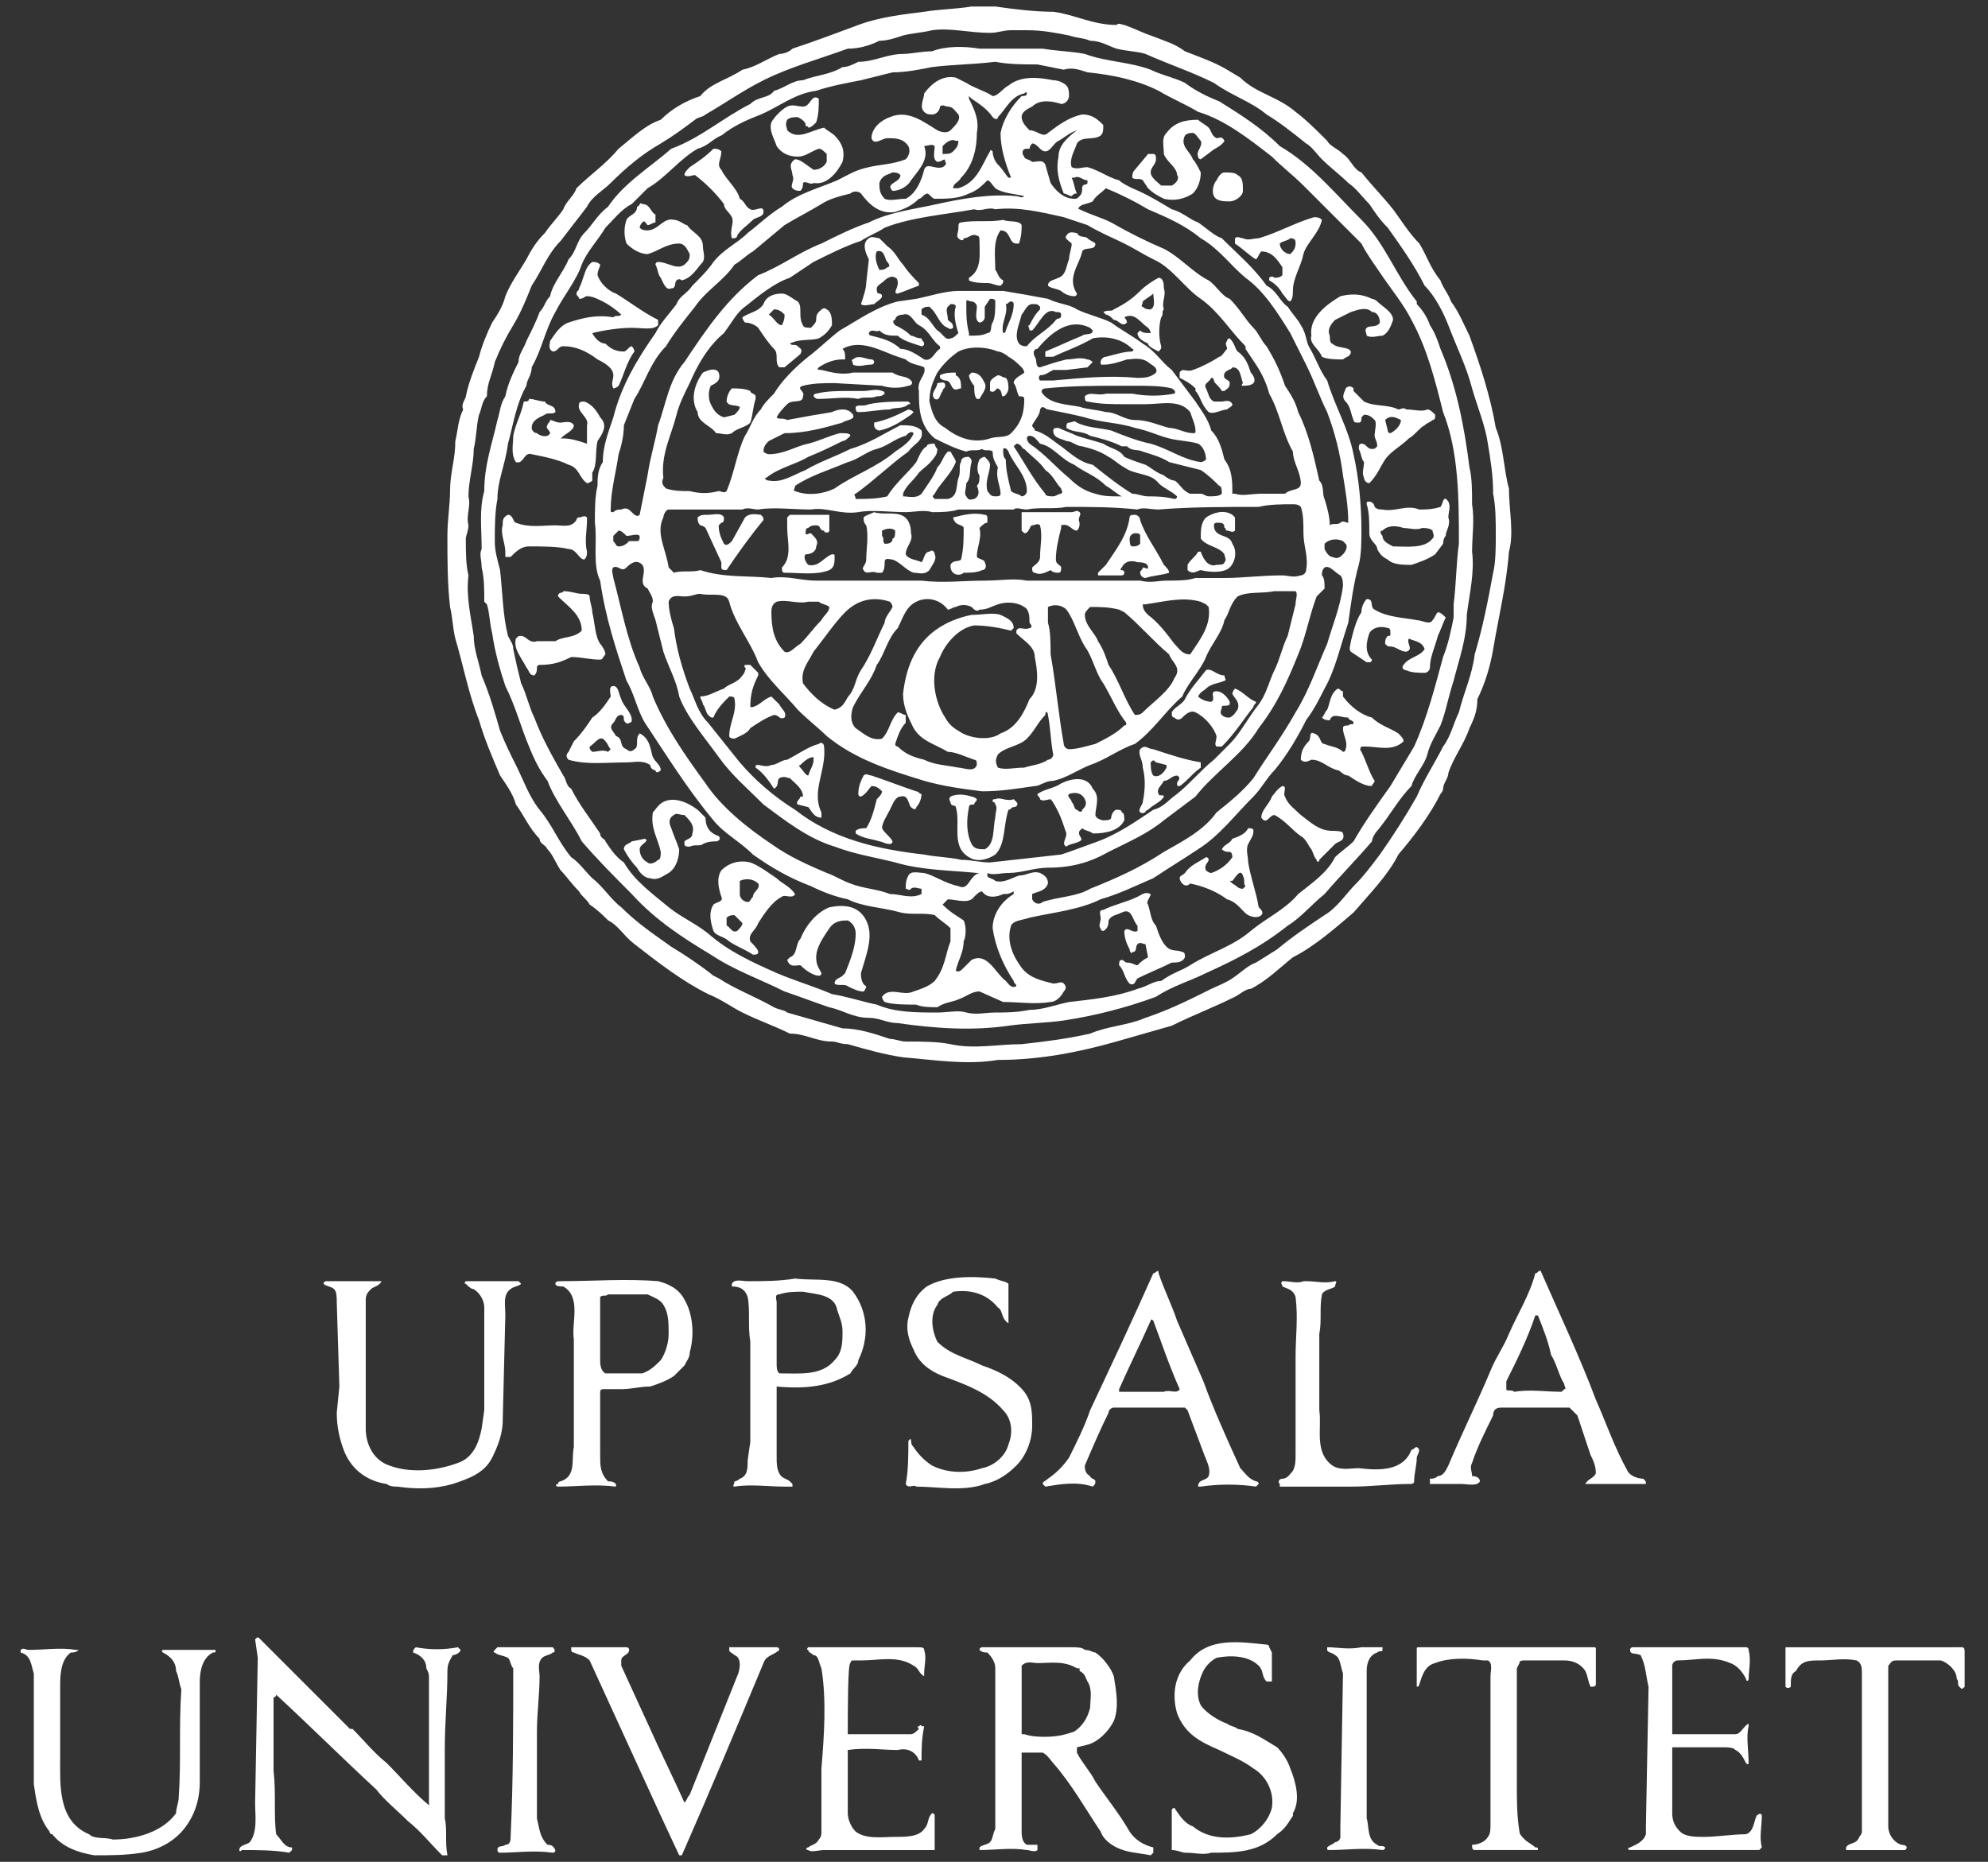
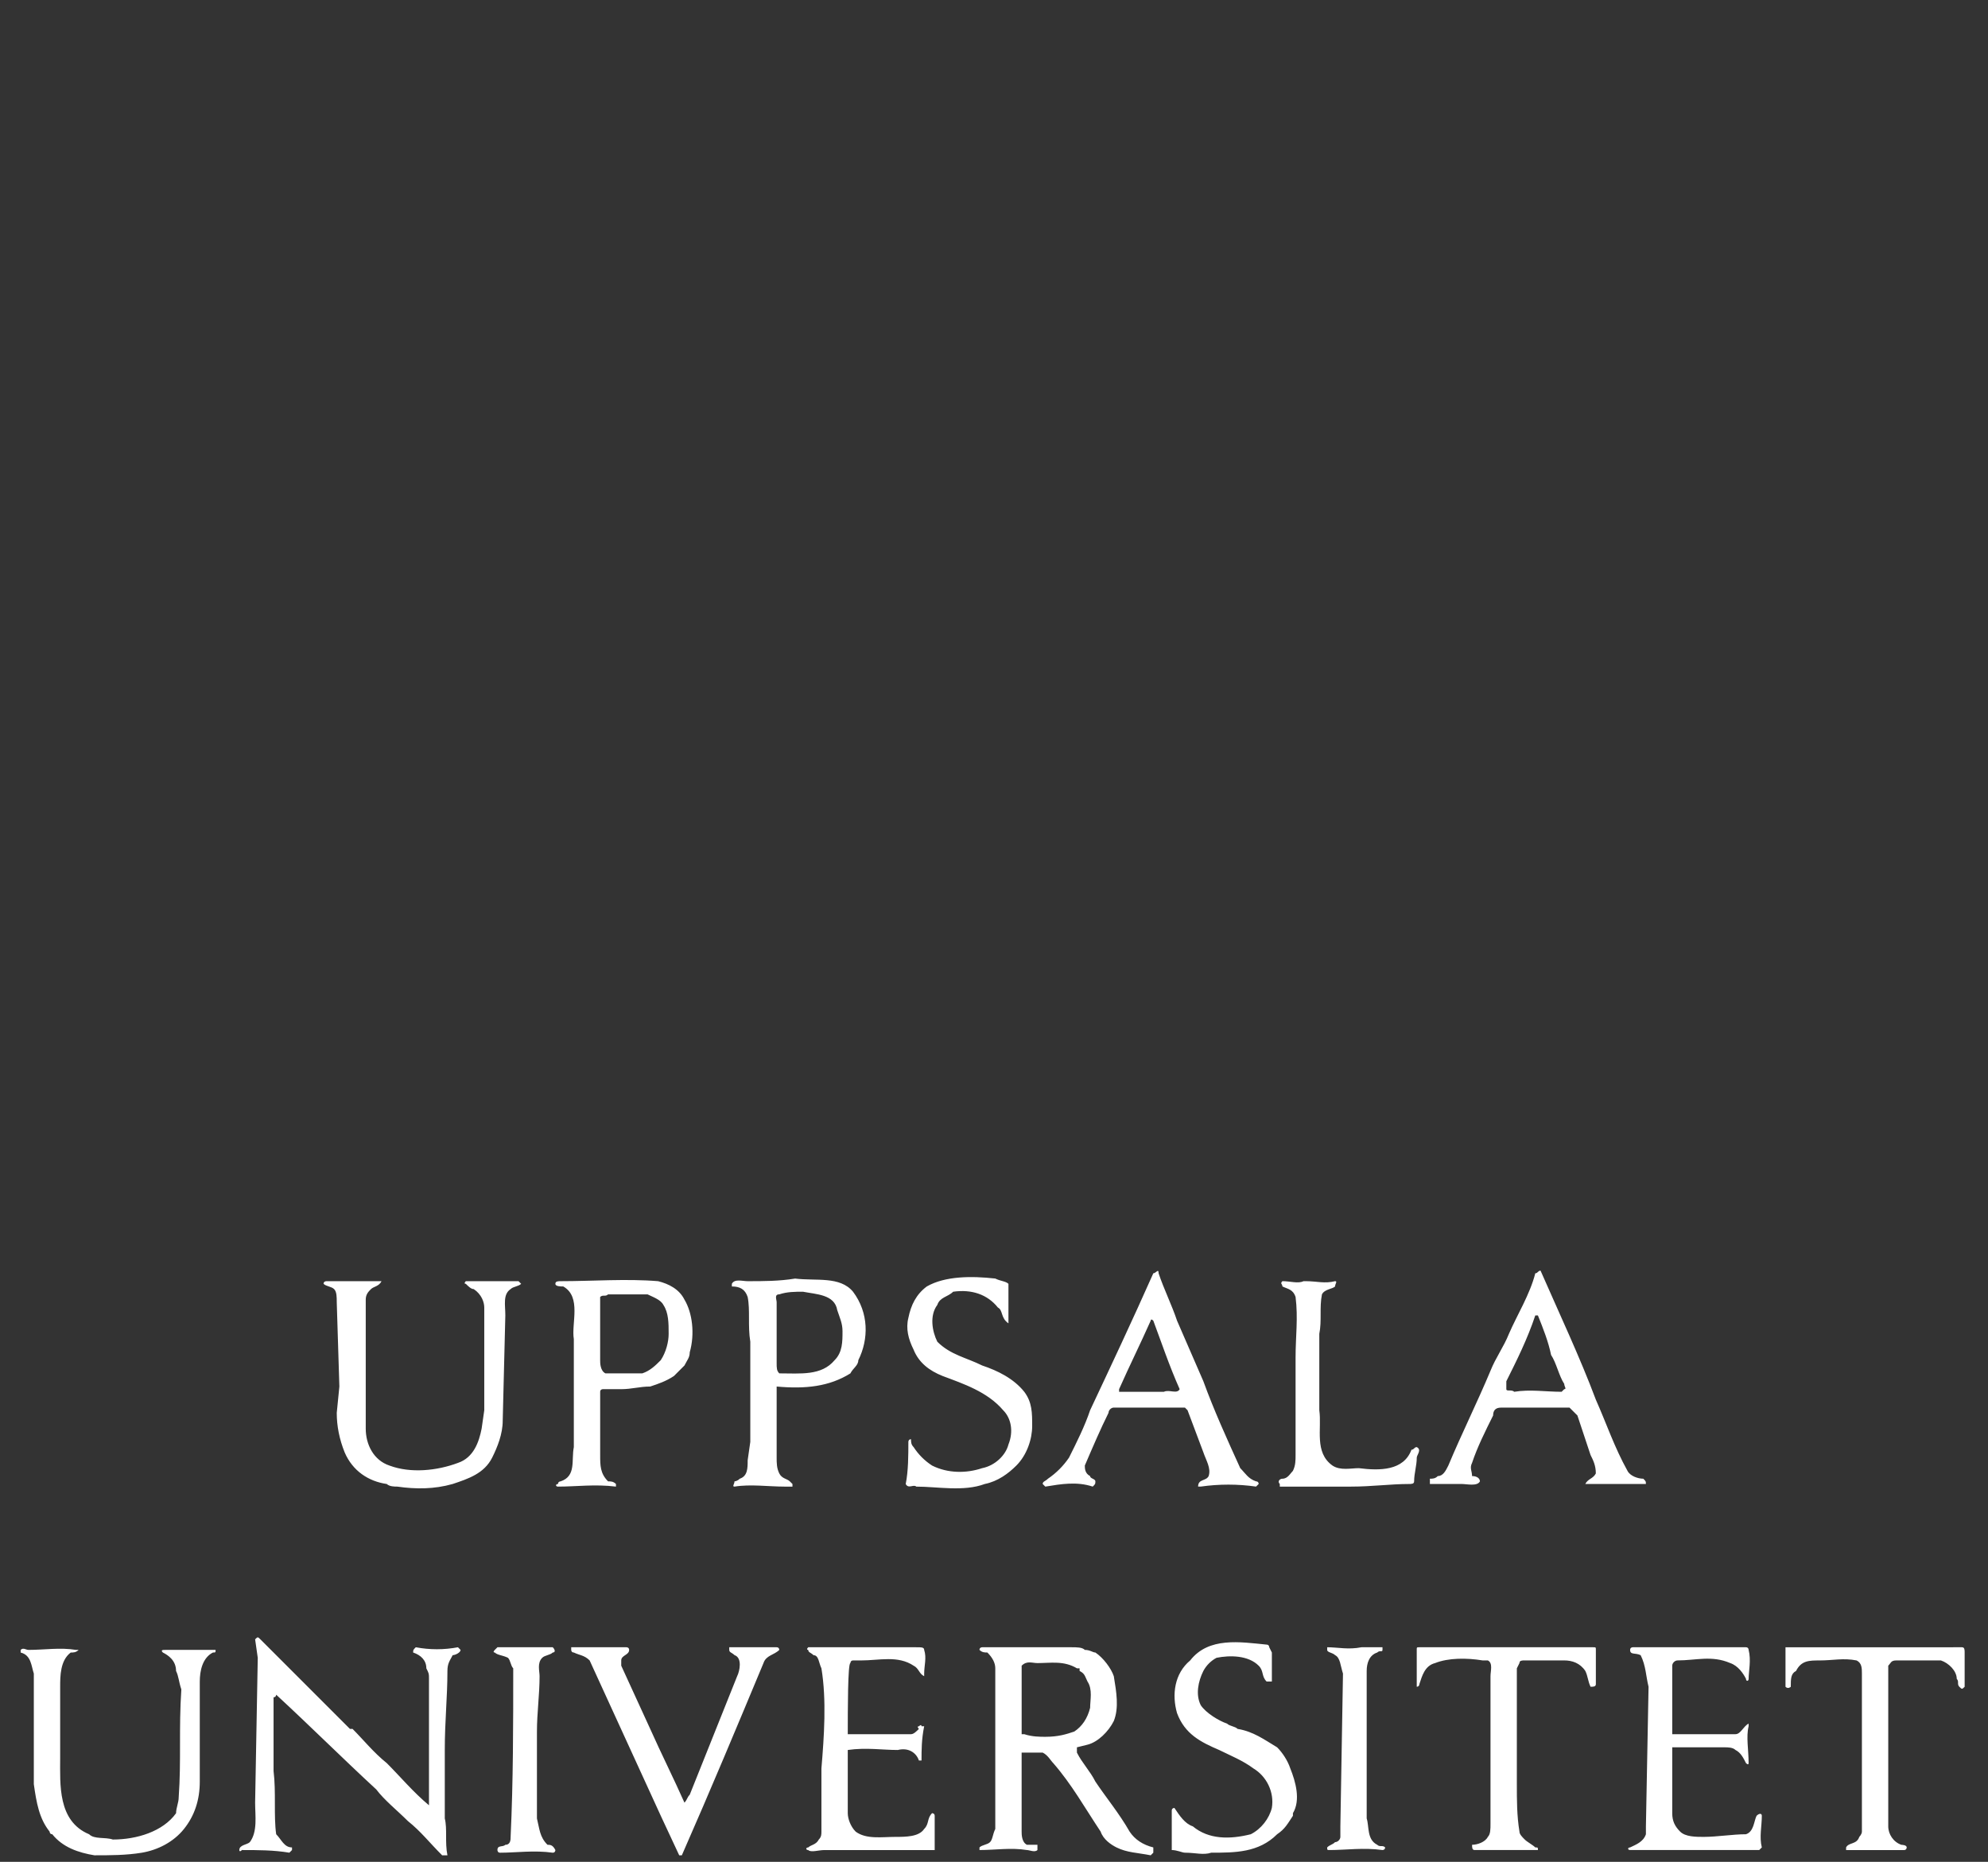
<svg xmlns="http://www.w3.org/2000/svg" width="79" height="74" viewBox="0 0 79 74" fill="none">
  <rect x="0" y="0" width="79" height="74" fill="#333333" stroke="none" />
-   <path fill-rule="evenodd" clip-rule="evenodd" d="M59.963 19.415C59.754 18.682 59.754 17.74 59.44 17.007C59.23 15.751 58.812 14.495 58.394 13.343C58.184 12.925 57.975 12.401 57.66 11.982C57.556 11.669 57.346 11.46 57.241 11.145C56.823 10.622 56.719 10.203 56.404 9.68C55.986 9.261 55.671 8.738 55.358 8.319C54.939 7.796 54.52 7.376 54.102 6.853C53.788 6.749 53.683 6.33 53.369 6.121C53.159 5.911 52.846 5.807 52.74 5.598C52.322 5.179 51.904 4.76 51.485 4.446C50.752 3.818 49.915 3.713 49.287 3.085L48.763 2.771C48.241 2.457 47.612 2.248 47.088 2.039C46.67 1.724 46.251 1.62 45.727 1.41C45.413 1.306 44.995 1.097 44.681 0.992C44.576 0.992 44.471 0.887 44.367 0.992C43.425 0.992 42.691 0.573 41.855 0.468C41.121 0.468 40.284 0.364 39.552 0.259H38.61C37.981 0.363 37.353 0.363 36.725 0.468C35.888 0.573 34.946 0.678 34.109 0.992C33.271 1.305 32.434 1.62 31.492 1.934C31.387 2.039 31.178 2.143 30.968 2.143C30.445 2.352 30.026 2.667 29.503 2.771C28.875 3.19 28.247 3.294 27.828 3.818C27.2 4.027 26.676 4.341 26.258 4.76C25.63 4.969 25.106 5.493 24.583 5.911C24.06 6.54 23.431 6.958 22.908 7.481C22.803 7.796 22.489 8.005 22.385 8.319C22.175 8.633 21.862 8.947 21.652 9.261C21.338 9.575 21.129 9.889 20.919 10.308C20.605 10.831 20.291 11.25 20.082 11.773C19.977 12.192 19.768 12.506 19.559 12.82C19.349 13.239 19.14 13.762 19.036 14.181C18.826 14.704 18.617 15.228 18.512 15.751C18.512 15.856 18.303 16.065 18.407 16.274C18.198 16.693 18.198 17.112 18.094 17.53C18.094 18.263 17.884 18.786 17.884 19.52C17.884 20.043 17.779 20.671 17.779 21.299C17.779 22.241 17.779 23.183 17.884 24.125C17.989 24.544 17.989 24.962 18.094 25.381C18.407 26.427 18.617 27.579 19.036 28.626C19.245 29.358 19.559 30.091 19.873 30.824C20.082 31.138 20.396 31.557 20.501 31.976C20.815 32.395 21.024 32.918 21.443 33.336C21.443 33.546 21.653 33.546 21.757 33.755C21.966 33.965 22.071 34.279 22.28 34.593C22.49 34.802 22.699 35.116 23.013 35.43C23.118 35.64 23.327 35.744 23.432 35.953C23.746 36.163 23.956 36.372 24.165 36.581C24.584 36.79 24.793 37.209 25.211 37.523C26.154 38.256 27.096 38.989 28.142 39.512C28.666 39.722 29.085 40.036 29.503 40.244C30.131 40.559 30.759 40.768 31.387 41.082C32.016 41.082 32.434 41.397 33.062 41.397C33.272 41.397 33.376 41.501 33.69 41.501C34.423 41.71 35.156 41.919 35.888 42.024C37.145 42.128 38.4 42.338 39.657 42.128C41.331 42.128 42.901 41.814 44.367 41.396L46.566 40.767C47.403 40.349 48.241 40.035 49.078 39.616C49.287 39.512 49.496 39.302 49.706 39.302C50.334 38.988 50.857 38.465 51.38 38.046C52.218 37.627 53.056 36.895 53.789 36.267C54.416 35.534 55.15 34.801 55.569 33.964C56.196 33.231 56.824 32.394 57.243 31.556C57.243 31.556 57.347 31.451 57.347 31.346C57.347 31.137 57.557 30.928 57.557 30.718C57.767 30.09 58.186 29.567 58.395 28.939C58.604 28.52 58.708 28.206 58.708 27.788C59.023 27.159 59.232 26.427 59.337 25.799C59.546 24.543 59.86 23.287 59.964 21.926C60.172 21.194 59.963 20.252 59.963 19.415ZM59.335 22.764C59.125 23.916 58.916 24.962 58.602 26.009C58.498 26.847 58.184 27.475 57.974 28.312C57.764 28.731 57.66 29.254 57.346 29.673C57.031 30.301 56.613 30.929 56.299 31.662C55.848 32.453 55.359 33.221 54.834 33.965C54.519 34.383 54.205 34.802 53.892 35.116C53.473 35.535 53.158 36.059 52.636 36.372C52.007 36.791 51.379 37.209 50.751 37.733L49.914 38.257C49.6 38.361 49.286 38.676 48.972 38.884C48.657 39.094 48.343 39.199 48.135 39.303C47.297 39.722 46.46 40.14 45.517 40.455C44.785 40.769 44.052 40.769 43.319 41.083C42.377 41.293 41.54 41.397 40.598 41.502C39.656 41.502 38.714 41.711 37.772 41.502C37.249 41.397 36.62 41.397 35.992 41.397C35.783 41.397 35.574 41.293 35.364 41.293C34.736 41.083 34.108 40.874 33.48 40.874L31.282 40.245C31.177 40.141 30.968 40.141 30.758 40.036C30.026 39.618 29.188 39.303 28.56 38.884L28.351 38.78C27.828 38.362 27.199 37.943 26.676 37.629C25.943 37.106 25.315 36.687 24.687 36.059C24.268 35.745 23.955 35.221 23.536 34.907C23.222 34.593 23.012 34.279 22.698 34.07C22.175 33.441 21.966 32.813 21.442 32.185C21.024 31.662 20.814 31.034 20.5 30.406C20.291 29.988 20.081 29.569 19.872 29.046C19.663 28.313 19.453 27.58 19.139 26.847C19.035 26.324 18.825 25.801 18.825 25.277C18.721 24.544 18.511 23.707 18.616 22.869C18.511 22.451 18.511 21.927 18.511 21.404C18.511 21.299 18.616 21.09 18.616 20.881C18.511 20.462 18.72 20.148 18.616 19.729C18.616 19.101 18.825 18.473 18.825 17.845C18.93 17.426 18.93 16.902 19.035 16.484C19.139 16.274 19.139 15.96 19.349 15.751C19.349 15.228 19.558 14.914 19.663 14.39C19.864 13.882 20.11 13.392 20.395 12.925C20.71 12.401 20.919 11.878 21.128 11.355C21.547 10.727 21.756 10.099 22.279 9.576C22.594 9.157 23.012 8.634 23.326 8.215C23.536 7.796 23.954 7.587 24.268 7.273C24.897 6.645 25.525 6.121 26.257 5.703C26.78 5.388 27.199 5.075 27.618 4.76C27.722 4.656 27.932 4.656 28.036 4.551C28.769 4.132 29.502 3.609 30.339 3.19C31.386 2.667 32.537 2.352 33.689 1.934C34.108 1.934 34.526 1.829 34.945 1.62C35.259 1.62 35.573 1.515 35.887 1.41C36.306 1.306 36.62 1.306 37.039 1.201C37.772 1.097 38.504 1.306 39.342 1.306C39.655 1.306 39.865 1.201 40.179 1.201H40.807C41.435 1.201 41.959 1.306 42.482 1.41C42.796 1.515 43.11 1.515 43.319 1.62C43.738 1.62 44.052 1.829 44.366 1.934C44.785 2.039 45.204 2.039 45.517 2.143C46.46 2.562 47.402 2.876 48.239 3.295C48.972 3.818 49.705 4.028 50.333 4.551C50.856 4.865 51.379 5.283 51.903 5.702C52.112 5.807 52.322 6.121 52.531 6.33C52.845 6.644 53.264 6.958 53.578 7.272C53.892 7.481 54.101 7.796 54.415 8.11C54.624 8.424 54.834 8.738 55.148 9.052C55.67 9.785 56.194 10.518 56.613 11.355C57.031 11.773 57.346 12.401 57.555 12.925C57.87 13.762 58.288 14.6 58.498 15.437C58.707 16.17 59.021 16.902 59.126 17.635C59.23 18.263 59.335 18.891 59.335 19.624C59.44 20.147 59.44 20.67 59.44 21.298C59.44 21.717 59.44 22.346 59.335 22.764Z" fill="white" />
-   <path fill-rule="evenodd" clip-rule="evenodd" d="M58.498 20.042C58.498 19.519 58.498 18.995 58.394 18.576C58.184 16.901 57.87 15.332 57.242 13.866C57.137 13.552 57.032 13.238 56.824 12.924C56.719 12.61 56.509 12.296 56.3 12.087V11.982C55.463 10.936 55.044 9.679 54.102 8.737C53.055 7.691 52.113 6.539 50.857 5.806C50.124 5.074 49.287 4.55 48.449 4.027C47.926 3.818 47.507 3.608 47.088 3.294C46.67 3.085 46.146 2.981 45.727 2.771C44.89 2.457 43.948 2.457 43.11 2.143C42.587 2.039 42.064 2.039 41.435 1.934H38.923C38.295 1.829 37.562 1.829 37.039 2.039C36.62 2.039 36.202 2.143 35.888 2.143C35.259 2.143 34.736 2.457 34.108 2.457C33.899 2.562 33.689 2.667 33.48 2.667C32.957 2.981 32.433 2.981 31.91 3.19C31.491 3.19 31.177 3.504 30.759 3.609C30.549 3.922 30.13 3.818 29.817 4.132C28.77 4.655 27.828 5.493 26.676 5.911C25.839 6.644 24.792 7.272 24.164 8.214C23.745 8.529 23.536 8.947 23.222 9.261C22.908 9.575 22.908 9.994 22.594 10.308C22.384 10.831 21.966 11.25 21.861 11.773C21.651 11.983 21.651 12.192 21.442 12.401C21.337 12.715 21.128 13.134 20.919 13.553C20.814 13.867 20.605 14.076 20.605 14.39C20.396 14.809 20.186 15.228 20.082 15.751C19.872 16.065 19.872 16.379 19.768 16.693C19.558 17.635 19.244 18.473 19.244 19.52C19.035 20.252 19.14 20.985 19.14 21.822C19.035 22.032 19.14 22.241 19.14 22.555C19.244 22.974 19.244 23.392 19.244 23.916L19.349 24.02C19.454 24.334 19.454 24.753 19.559 25.172C19.663 25.905 19.872 26.638 20.082 27.266C20.501 28.103 20.71 28.941 21.024 29.673C21.233 30.197 21.443 30.616 21.757 31.034C22.071 31.871 22.699 32.604 23.118 33.441C23.746 34.174 24.479 34.907 25.106 35.535C26.049 36.582 27.2 37.314 28.247 37.943C29.189 38.572 30.131 38.885 31.178 39.408C31.806 39.618 32.329 39.827 32.957 40.037C33.481 40.141 33.899 40.455 34.527 40.455C34.946 40.455 35.26 40.665 35.679 40.665C37.144 40.874 38.61 40.979 40.075 40.769C40.808 40.665 41.54 40.665 42.273 40.56C43.523 40.37 44.751 40.055 45.937 39.618C46.565 39.199 47.297 38.989 47.926 38.676C49.077 38.152 50.123 37.628 51.171 36.791C51.693 36.477 52.113 35.954 52.636 35.535C53.264 34.802 53.892 34.174 54.52 33.441C54.52 33.337 54.624 33.127 54.729 33.022C55.253 32.394 55.567 31.766 56.09 31.243C56.195 30.824 56.614 30.405 56.719 29.987C56.824 29.568 57.032 29.254 57.242 28.835C57.451 28.312 57.556 27.684 57.765 27.056C57.975 26.219 58.288 25.381 58.288 24.439C58.393 23.602 58.602 22.764 58.498 21.927C58.498 21.298 58.602 20.67 58.498 20.042ZM57.765 24.02V24.543C57.66 25.066 57.555 25.59 57.346 26.113C57.032 27.264 56.718 28.521 56.195 29.672L55.253 31.242C54.729 31.975 54.206 32.707 53.788 33.44C53.578 33.65 53.264 33.859 53.054 34.068C52.74 34.696 52.112 35.115 51.589 35.533C51.066 36.161 50.333 36.475 49.705 36.999C48.972 37.627 48.135 37.836 47.297 38.36C46.983 38.57 46.565 38.674 46.146 38.988C45.832 38.988 45.622 39.197 45.204 39.302C44.366 39.616 43.424 39.721 42.482 39.826C41.959 39.93 41.435 40.139 40.913 40.139C40.389 40.244 39.97 40.244 39.551 40.244C39.132 40.244 38.819 40.348 38.4 40.244C38.086 40.139 37.667 40.244 37.248 40.244C36.411 40.244 35.573 40.244 34.841 39.93C34.318 39.826 33.689 39.616 33.061 39.511C32.328 39.197 31.596 38.988 30.863 38.674C29.921 38.255 28.979 37.837 28.141 37.104C27.618 36.685 27.095 36.476 26.571 36.057C25.943 35.534 25.21 35.011 24.792 34.278C24.478 34.069 24.268 33.755 24.059 33.441C24.059 33.336 23.849 33.336 23.849 33.127C23.431 32.499 23.012 31.975 22.698 31.347C22.489 31.243 22.489 30.928 22.384 30.824C21.965 30.091 21.547 29.358 21.233 28.521C21.023 28.103 20.919 27.579 20.709 27.16C20.593 26.709 20.488 26.256 20.395 25.799C20.395 25.59 20.291 25.486 20.186 25.276C19.977 24.439 19.977 23.601 19.872 22.659C19.767 22.241 19.663 21.927 19.663 21.508C19.663 20.985 19.663 20.356 19.767 19.833C19.767 19.1 20.081 18.472 20.186 17.635C20.395 16.902 20.5 16.065 20.919 15.332C20.919 15.122 21.128 14.913 21.128 14.599C21.547 13.867 21.651 13.134 22.07 12.401C22.384 11.773 22.908 11.145 23.117 10.517C23.326 9.994 23.745 9.575 24.059 9.051C24.373 8.737 24.687 8.318 25.106 8.109L25.734 7.481C26.467 7.062 26.99 6.329 27.723 5.911C28.141 5.806 28.351 5.492 28.665 5.387C29.188 4.969 29.711 4.759 30.235 4.55C30.968 4.236 31.596 3.712 32.433 3.608C33.061 3.399 33.689 3.294 34.213 3.189L35.469 2.875C35.992 2.875 36.515 2.77 37.039 2.666C37.876 2.561 38.714 2.561 39.551 2.456C40.074 2.561 40.702 2.561 41.225 2.561L42.273 2.77C42.586 2.666 42.901 2.77 43.215 2.875C44.261 2.98 45.204 3.189 46.041 3.608C46.565 3.922 47.088 4.131 47.611 4.445C48.658 4.759 49.6 5.492 50.542 6.225C50.961 6.644 51.379 6.958 51.798 7.376L54.101 9.679C54.31 10.098 54.624 10.516 54.834 10.831C55.252 11.459 55.776 12.087 56.089 12.715C56.718 13.867 57.031 15.122 57.345 16.378C57.974 17.949 57.974 19.832 57.974 21.612C57.87 22.345 57.87 23.182 57.765 24.02Z" fill="white" />
-   <path fill-rule="evenodd" clip-rule="evenodd" d="M32.538 3.922C32.538 4.236 32.538 4.551 32.434 4.865C32.329 4.969 32.224 5.074 32.12 5.074C32.12 4.969 32.015 5.074 32.015 4.969C32.015 4.865 31.91 4.76 31.701 4.655C31.596 4.655 31.387 4.655 31.282 4.76C31.178 4.969 31.282 5.074 31.282 5.178C31.701 5.597 32.224 5.178 32.748 5.074C32.852 5.178 33.062 5.283 33.167 5.387C33.48 5.702 33.585 6.016 33.48 6.434C33.271 6.853 32.852 7.376 32.329 7.271C32.224 7.376 32.015 7.167 31.91 7.271C31.91 7.376 31.91 7.481 31.805 7.585C31.701 7.585 31.596 7.585 31.491 7.481C31.387 7.376 31.596 7.167 31.491 6.958C31.491 6.748 31.282 6.539 31.596 6.329C31.805 6.329 32.015 6.539 32.329 6.748C32.538 6.748 32.748 6.643 32.852 6.434V6.12C32.747 6.016 32.643 5.911 32.538 5.911C32.224 6.016 32.015 6.225 31.701 6.225C31.387 6.225 31.073 6.12 30.863 5.806C30.759 5.492 30.549 5.178 30.654 4.864C30.759 4.654 31.073 4.34 31.282 4.236C31.491 4.131 31.701 4.236 31.91 4.236C32.224 4.237 32.224 3.713 32.538 3.922ZM48.03 5.074C48.135 5.179 48.135 5.388 48.343 5.493C48.448 5.493 48.553 5.388 48.658 5.598C48.553 5.807 48.24 5.911 48.135 6.016L47.716 6.33C47.716 6.33 47.612 6.33 47.612 6.226C47.507 6.016 47.821 5.807 47.716 5.598C47.612 5.493 47.507 5.283 47.402 5.283C47.297 5.283 47.192 5.283 47.088 5.388C46.879 5.807 47.297 6.016 47.402 6.33C47.507 6.435 47.612 6.644 47.716 6.853C47.716 7.167 47.612 7.481 47.402 7.691C47.088 7.9 46.67 8.005 46.251 7.9C46.041 7.795 45.832 7.691 45.622 7.481L45.413 7.167C45.309 7.063 45.099 7.167 44.995 7.063C44.995 6.958 44.995 6.853 45.099 6.748L45.622 6.12H45.831C45.936 6.12 45.936 6.225 45.936 6.33C45.936 6.539 45.726 6.644 45.726 6.853C45.726 7.063 46.041 7.272 46.145 7.376H46.564C46.774 7.271 46.878 7.062 46.774 6.958C46.774 6.644 46.355 6.434 46.25 6.12C46.25 5.806 46.146 5.492 46.355 5.283C46.669 4.864 47.087 4.76 47.611 4.76C47.716 4.865 47.925 4.969 48.03 5.074ZM28.665 6.016C28.665 6.33 28.456 6.539 28.665 6.749C28.874 7.168 29.293 7.481 29.398 7.9C29.607 8.005 29.607 8.214 29.817 8.319C30.026 8.424 30.34 8.11 30.34 8.424C30.34 8.634 30.026 8.634 29.921 8.738C29.712 8.947 29.398 9.157 29.293 9.366C29.293 9.47 29.188 9.47 29.084 9.47C28.979 9.157 29.188 8.842 29.084 8.633C28.979 8.423 28.769 8.319 28.769 8.11C28.44 7.675 28.052 7.288 27.618 6.958C27.514 6.958 27.304 7.063 27.199 6.958C27.199 6.854 27.304 6.749 27.409 6.645C27.723 6.435 28.037 6.226 28.351 5.912C28.456 5.911 28.56 5.911 28.665 6.016ZM49.181 6.958C49.391 7.063 49.391 7.272 49.391 7.587C49.391 7.796 49.077 8.005 48.867 8.005C48.658 8.005 48.344 8.005 48.24 7.796C48.135 7.587 48.24 7.273 48.343 7.168C48.448 6.959 48.553 6.854 48.658 6.854C48.867 6.853 49.077 6.853 49.181 6.958ZM26.048 8.528V8.842C25.943 8.842 25.838 8.947 25.734 8.947C25.63 8.842 25.63 8.738 25.525 8.842C25.42 8.947 25.42 9.052 25.42 9.052C25.525 9.156 25.63 9.156 25.734 9.156C26.153 9.156 26.362 8.633 26.781 8.737C26.99 8.737 27.199 8.947 27.304 8.947C27.514 9.261 27.932 9.365 27.932 9.784C27.932 9.994 28.037 10.203 27.932 10.412C27.723 10.622 27.513 11.04 27.095 11.145C27.095 11.145 26.99 11.04 26.885 11.145C26.781 11.249 26.885 11.459 26.676 11.459C26.466 11.564 26.362 11.249 26.257 11.04C26.152 10.935 26.152 10.726 26.048 10.517C26.048 10.412 26.152 10.412 26.152 10.412C26.571 10.412 26.99 10.831 27.303 10.412C27.408 10.308 27.408 10.203 27.408 10.098C27.303 9.889 27.198 9.68 26.989 9.68C26.466 9.68 26.152 9.994 25.733 10.098C25.419 10.098 25.105 9.889 24.896 9.68C24.791 9.374 24.791 9.043 24.896 8.738C25.001 8.528 25.315 8.528 25.315 8.214C25.419 8.214 25.419 8.005 25.524 8.11C25.838 8.11 25.838 8.424 26.048 8.528ZM40.598 8.947C40.598 9.157 40.598 9.366 40.493 9.68H40.389C40.075 9.68 40.179 9.157 39.76 9.157C39.447 9.575 39.551 10.203 39.551 10.727C39.656 10.831 39.656 11.04 39.865 11.145C39.865 11.25 39.865 11.25 39.76 11.355C39.551 11.355 39.447 11.25 39.237 11.25C39.028 11.25 38.714 11.25 38.505 11.146V11.041C39.028 10.727 38.923 10.099 38.923 9.576C38.923 9.471 38.923 9.366 38.818 9.366C38.609 9.262 38.505 9.471 38.295 9.471C38.295 9.575 38.19 9.575 38.086 9.471C37.981 9.366 38.086 9.262 38.086 9.052C38.086 8.947 38.086 8.843 38.19 8.843C38.713 8.738 39.342 8.843 39.865 8.738C40.075 8.842 40.493 8.738 40.598 8.947ZM43.215 9.47C43.319 9.575 43.425 9.575 43.529 9.68C43.529 9.994 43.11 9.784 43.006 9.994C42.901 10.517 42.378 11.04 42.796 11.669C42.796 11.669 42.796 11.773 42.691 11.773C42.482 11.773 42.273 11.669 42.169 11.564C41.959 11.459 41.75 11.459 41.645 11.355C41.645 11.145 41.855 11.145 42.064 11.04C42.378 10.936 42.378 10.517 42.482 10.308C42.482 10.098 42.587 9.889 42.587 9.68C42.482 9.575 42.273 9.47 42.378 9.366C42.482 9.157 42.691 9.261 42.796 9.261C42.901 9.47 43.11 9.366 43.215 9.47ZM52.531 8.738C52.426 8.633 52.321 8.633 52.217 8.633C51.484 8.842 50.751 9.261 50.018 9.47C49.809 9.47 49.6 9.575 49.391 9.47C49.286 9.47 49.181 9.366 49.076 9.47V9.68C49.391 9.889 49.705 10.203 49.913 10.308C50.018 10.203 50.018 10.098 50.123 9.994C50.542 9.994 50.751 10.308 50.961 10.622V10.936C50.856 11.04 50.751 11.04 50.646 11.04C50.646 11.04 50.542 10.936 50.437 11.04V11.145C50.646 11.25 50.855 11.459 50.96 11.669C51.065 11.773 51.17 11.982 51.273 11.982C51.378 11.878 51.378 11.669 51.378 11.564C51.378 11.04 51.692 10.622 51.797 10.098C51.903 9.68 52.426 9.261 52.531 8.738ZM51.274 10.098C51.066 10.098 50.856 9.889 50.856 9.68C50.961 9.575 51.171 9.575 51.274 9.47C51.484 9.47 51.484 9.575 51.484 9.68C51.484 9.889 51.379 9.994 51.274 10.098ZM35.887 10.517C35.678 10.307 35.574 9.994 35.259 9.784L34.945 9.47C34.84 9.47 34.631 9.366 34.527 9.47C34.213 9.68 34.422 10.098 34.527 10.308L34.422 11.25C34.422 11.46 34.317 11.773 34.213 12.088C34.317 12.192 34.631 12.088 34.736 12.088C34.84 11.983 35.05 11.878 35.05 11.773C35.05 11.669 34.945 11.669 34.945 11.669C34.84 11.669 34.84 11.564 34.84 11.459C34.84 11.355 35.05 11.25 35.154 11.145C35.259 11.04 35.468 10.936 35.573 11.04C35.678 11.04 35.678 11.25 35.678 11.25C35.678 11.46 35.468 11.669 35.678 11.669C35.992 11.565 36.201 11.46 36.515 11.355V11.251C36.306 11.04 36.097 10.831 35.887 10.517ZM35.26 10.622C35.155 10.727 35.05 10.727 34.946 10.727C34.841 10.517 34.736 10.203 34.841 9.994C35.155 9.889 35.155 10.308 35.26 10.412C35.364 10.517 35.364 10.622 35.26 10.622ZM23.85 10.517C23.85 10.622 23.745 10.727 23.745 10.936C23.85 11.25 24.164 11.564 24.478 11.669C25.002 11.982 25.525 12.401 26.153 12.715V12.925C25.943 13.134 25.525 13.03 25.106 13.03C24.583 13.03 23.955 13.134 23.536 13.239C23.641 13.448 23.85 13.658 24.059 13.658C24.269 13.867 24.478 13.972 24.792 13.972C24.897 13.972 25.002 13.762 25.106 13.762C25.211 13.867 25.211 13.972 25.211 13.972C24.897 14.39 24.792 14.914 24.583 15.332C24.478 15.437 24.373 15.437 24.373 15.437C24.268 15.227 24.373 15.123 24.373 14.913C24.373 14.6 23.954 14.39 23.745 14.285C23.326 13.971 22.907 13.762 22.384 13.762C22.174 13.762 22.174 13.971 21.965 13.971C21.756 13.866 21.86 13.657 21.86 13.553C22.07 13.238 22.279 12.924 22.593 12.82C23.221 12.61 23.744 12.506 24.372 12.61C24.477 12.505 24.582 12.61 24.687 12.506C24.477 12.296 24.163 12.087 23.954 11.982C23.744 11.877 23.535 11.772 23.326 11.772C23.221 11.772 23.221 11.877 23.012 11.877C23.012 11.772 22.907 11.772 22.907 11.668C22.907 11.563 23.012 11.563 23.012 11.459C23.222 11.04 23.222 10.621 23.536 10.412C23.641 10.412 23.745 10.412 23.85 10.517ZM46.25 11.459C46.25 11.355 46.25 11.04 46.041 11.04C45.831 11.145 45.517 11.355 45.308 11.564C44.994 11.878 44.68 12.088 44.261 12.297C44.156 12.401 44.051 12.297 43.843 12.401L43.947 12.506C44.051 12.506 44.156 12.611 44.261 12.715C44.471 12.715 44.575 13.029 44.784 12.82C44.784 12.715 44.68 12.61 44.68 12.61C45.099 12.401 45.308 12.82 45.622 13.029C45.622 13.029 45.726 13.134 45.726 13.238C45.517 13.238 45.412 13.238 45.308 13.134L45.204 13.238C45.204 13.448 45.413 13.553 45.622 13.657C45.622 13.762 45.831 13.866 46.041 13.971C46.145 13.866 46.145 13.866 46.145 13.762C46.041 13.448 46.041 12.924 46.145 12.61C46.25 12.505 46.145 12.401 46.25 12.296C46.146 11.982 46.355 11.773 46.25 11.459ZM45.727 12.297C45.622 12.297 45.517 12.297 45.413 12.192C45.309 12.192 45.413 12.088 45.413 11.983C45.517 11.878 45.727 11.773 45.831 11.669C45.831 11.878 45.937 12.192 45.727 12.297ZM54.52 11.878C54.52 11.878 54.624 11.878 54.729 11.982C54.939 12.192 55.358 12.401 55.358 12.715C55.253 13.029 55.148 13.238 54.939 13.343C54.729 13.343 54.52 13.448 54.31 13.343C54.31 13.239 54.206 13.134 54.31 13.03C54.415 12.925 54.729 13.03 54.834 12.82C54.834 12.611 54.729 12.401 54.52 12.401C54.31 12.192 53.997 12.297 53.683 12.401L53.054 12.715C52.844 12.925 52.74 13.134 52.844 13.343C52.844 13.448 52.844 13.658 52.949 13.658C53.159 13.867 53.578 13.762 53.682 13.972C53.682 14.181 53.473 14.181 53.368 14.286C53.158 14.286 52.739 14.286 52.531 14.181C52.426 13.867 52.008 13.658 52.112 13.344C52.008 12.611 52.74 12.088 53.263 11.774C53.683 11.669 54.102 11.669 54.52 11.878ZM32.852 12.297C32.747 12.192 32.643 12.297 32.538 12.401C32.434 12.506 32.434 12.611 32.434 12.715C32.434 12.82 32.329 12.925 32.224 13.029C32.12 13.029 31.91 13.029 31.91 12.924C31.701 12.61 31.91 12.192 31.701 11.982C31.491 11.877 31.282 11.668 31.073 11.668C30.759 11.668 30.444 11.773 30.34 12.087C30.13 12.401 29.817 12.401 29.503 12.61C29.503 12.715 29.607 12.82 29.607 12.82C29.817 12.82 30.026 12.924 30.13 13.029C30.34 13.343 30.549 13.657 30.758 13.866C30.968 14.076 30.758 14.39 30.968 14.599H31.177L31.805 14.076C31.91 13.866 31.805 13.866 31.701 13.762C31.596 13.657 31.491 13.762 31.387 13.657C31.805 13.447 32.224 13.553 32.538 13.447C32.761 13.33 32.943 13.147 33.061 12.924C33.061 12.715 33.061 12.401 32.852 12.297ZM31.073 12.925C30.863 12.925 30.759 12.611 30.549 12.506L30.759 12.296C30.968 12.296 31.073 12.401 31.178 12.506C31.177 12.611 31.177 12.715 31.073 12.925ZM49.181 13.972C49.495 14.181 49.6 14.495 49.705 14.809C49.809 14.913 49.914 15.123 49.809 15.228C49.705 15.332 49.495 15.332 49.391 15.332C49.286 15.332 49.391 15.228 49.391 15.228C49.286 14.914 49.286 14.6 48.972 14.6C48.972 14.704 48.553 14.704 48.657 15.018C48.762 15.123 48.867 15.123 48.867 15.228C48.867 15.437 48.762 15.437 48.657 15.541H48.553C48.448 15.332 48.239 15.228 48.239 15.123C48.239 15.018 48.135 15.018 48.135 15.018C48.03 15.227 47.82 15.227 47.925 15.437C48.03 15.646 48.03 15.856 48.239 15.96H48.553C48.657 15.96 48.867 15.855 48.972 16.065C48.972 16.169 48.867 16.169 48.762 16.274C48.552 16.274 48.239 16.484 48.03 16.379C47.715 16.065 47.715 15.751 47.506 15.541V15.437C47.297 15.227 47.087 15.123 46.878 15.018V14.808C46.982 14.599 47.192 14.808 47.401 14.704C47.715 14.599 48.134 14.39 48.448 14.181C48.552 14.181 48.657 13.971 48.762 13.867C48.762 13.762 48.657 13.658 48.762 13.553C48.762 13.448 48.867 13.448 48.867 13.448C49.077 13.658 49.077 13.867 49.181 13.972ZM34.631 14.286C34.631 14.286 34.736 14.286 34.736 14.39C34.736 14.495 34.631 14.495 34.527 14.495C34.422 14.495 34.108 14.6 33.898 14.495C33.898 14.39 33.794 14.286 33.898 14.286C34.108 14.076 34.422 14.286 34.631 14.286ZM28.56 14.809C28.665 15.123 28.456 15.228 28.246 15.332C28.142 15.541 28.142 15.856 28.246 16.065C28.351 16.275 28.456 16.484 28.769 16.589L29.188 16.484C29.293 16.379 29.398 16.274 29.398 16.17C29.188 16.065 28.979 16.17 28.874 15.96C28.874 15.751 28.979 15.541 29.084 15.437C29.293 15.437 29.607 15.437 29.817 15.542C29.817 15.647 30.026 15.647 30.026 15.752V15.856C29.921 16.17 29.921 16.484 29.817 16.798C29.607 17.007 29.293 17.007 29.084 17.217C28.874 17.322 28.665 17.217 28.456 17.217C28.246 16.903 27.723 16.798 27.723 16.38C27.409 15.857 27.619 15.228 27.932 14.81C28.142 14.704 28.456 14.6 28.56 14.809ZM39.133 15.228C39.237 15.437 39.028 15.647 38.923 15.856H38.818C38.714 15.751 38.714 15.541 38.714 15.332C38.609 15.228 38.505 15.018 38.505 14.913L38.609 14.809C38.923 14.809 39.028 15.018 39.133 15.228ZM37.981 14.913C38.191 15.018 38.191 15.227 38.191 15.437C38.086 15.437 37.981 15.541 37.876 15.437C37.772 15.332 37.772 15.123 37.563 15.123C37.563 15.123 37.458 15.123 37.353 15.018V14.913C37.563 14.809 37.772 14.809 37.981 14.809L37.981 14.913ZM39.97 15.018C40.074 15.123 40.074 15.332 40.074 15.437C40.074 15.542 39.97 15.751 39.864 15.751C39.76 15.751 39.864 15.541 39.655 15.437C39.551 15.437 39.551 15.647 39.342 15.542V15.228C39.342 15.123 39.446 15.019 39.655 14.914C39.76 14.913 39.865 15.018 39.97 15.018ZM37.562 15.332C37.562 15.437 37.458 15.437 37.458 15.541C37.353 15.646 37.353 15.96 37.144 15.856C36.934 15.646 37.248 15.437 37.248 15.228C37.353 15.228 37.562 15.123 37.562 15.332ZM35.05 15.541C35.155 15.541 35.155 15.646 35.155 15.646C35.05 15.751 34.945 15.751 34.841 15.751C34.631 15.855 34.318 15.751 34.108 15.855C33.585 15.751 33.061 15.855 32.538 15.855C32.434 15.855 32.434 15.855 32.329 15.751C32.329 15.751 32.329 15.646 32.434 15.646C32.852 15.541 33.271 15.541 33.69 15.541H34.318C34.527 15.541 34.841 15.437 35.05 15.541ZM21.652 15.96C21.756 16.17 22.071 16.065 22.071 16.379C21.966 16.484 21.757 16.379 21.652 16.484C21.442 16.589 21.129 16.693 21.129 17.007C21.129 17.112 21.233 17.217 21.338 17.217C21.442 17.321 21.757 17.426 21.861 17.217C21.861 17.112 21.652 17.007 21.757 16.902C21.757 16.798 21.861 16.798 21.861 16.693C21.966 16.693 22.071 16.798 22.28 16.798C22.384 16.798 22.699 16.693 22.803 16.902C22.803 17.112 22.489 17.217 22.28 17.426H22.384C22.699 17.426 23.012 17.53 23.326 17.635V16.902C23.431 16.589 22.907 16.379 23.012 16.065C23.012 15.96 23.117 15.96 23.222 15.96C23.536 16.065 23.745 16.379 23.85 16.589C24.164 16.902 23.955 17.217 23.746 17.53C23.641 17.949 23.746 18.473 23.536 18.786V19.1C23.432 19.205 23.327 19.205 23.327 19.205C23.013 18.995 23.013 18.577 22.594 18.472C22.175 18.263 21.652 18.158 21.129 18.053C20.814 17.948 20.814 18.472 20.5 18.367C20.291 18.053 20.396 17.634 20.396 17.32C20.5 16.797 20.71 16.483 20.815 15.96C20.919 15.96 21.024 15.96 21.024 15.855C21.233 15.856 21.442 15.96 21.652 15.96ZM36.097 15.96C36.202 16.065 36.202 16.065 36.097 16.065C35.887 16.275 35.574 16.17 35.364 16.275C34.946 16.275 34.527 16.379 34.108 16.379C34.004 16.379 34.004 16.275 34.004 16.17C34.108 16.065 34.318 16.17 34.527 16.065C35.05 15.96 35.574 15.96 36.097 15.96ZM36.306 16.379L36.202 16.483C35.888 16.693 35.469 17.007 34.946 17.112C34.841 17.112 34.736 17.007 34.736 16.902V16.797C35.26 16.693 35.679 16.483 36.097 16.274C36.097 16.274 36.202 16.274 36.306 16.379ZM57.032 16.484C56.928 16.379 56.823 16.274 56.718 16.274C56.509 16.379 56.195 16.274 55.88 16.274C55.776 16.17 55.671 16.274 55.567 16.274C55.148 16.065 54.624 16.17 54.205 15.96L53.787 15.541V15.437C53.683 15.332 53.578 15.332 53.473 15.437C53.473 15.541 53.263 15.751 53.473 15.96C53.683 16.169 53.683 16.483 53.787 16.693C53.787 16.797 53.892 16.797 53.997 16.797C54.102 16.797 54.102 16.693 54.102 16.588L54.205 16.483C54.415 16.483 54.52 16.588 54.624 16.693C54.729 16.797 54.624 17.112 54.624 17.321C54.624 17.425 54.729 17.53 54.729 17.739C54.624 17.844 54.624 17.844 54.519 17.844C54.309 17.844 54.309 17.634 54.101 17.634C53.997 17.634 53.997 17.739 53.997 17.844C54.101 18.053 54.101 18.263 54.205 18.367C54.205 18.577 54.102 18.786 54.205 18.995C54.205 19.1 54.31 19.205 54.415 19.205C54.729 18.891 54.834 18.577 55.044 18.263C55.253 17.949 55.671 17.739 55.986 17.425C56.195 17.321 56.404 17.007 56.614 16.902C56.719 16.797 56.824 16.797 56.928 16.693C57.032 16.693 57.032 16.589 57.032 16.484ZM55.253 17.217C55.148 17.217 55.148 17.112 55.148 17.112L55.044 16.693C55.253 16.484 55.462 16.589 55.671 16.693C55.671 16.902 55.462 17.112 55.253 17.217ZM42.901 20.357C43.005 20.462 42.796 20.566 42.901 20.776C42.901 20.88 42.901 20.985 42.796 21.09C42.586 21.09 42.482 20.776 42.168 20.88V20.985C42.064 21.404 41.959 21.822 41.959 22.241C41.959 22.451 42.168 22.451 42.168 22.555C42.168 22.659 42.168 22.764 42.064 22.764C41.959 22.764 41.854 22.764 41.749 22.66C41.54 22.764 41.33 22.869 41.121 22.764C41.017 22.764 41.017 22.66 41.017 22.555C41.121 22.45 41.33 22.346 41.33 22.136C41.33 21.717 41.435 21.299 41.33 20.88C41.226 20.776 41.121 20.88 41.017 20.88C40.912 20.88 40.912 21.194 40.703 21.194L40.598 21.09V20.357H42.586C42.691 20.357 42.796 20.252 42.901 20.357ZM49.077 20.566V21.09C48.972 21.194 48.867 21.09 48.762 21.09C48.658 21.09 48.762 20.985 48.658 20.985C48.658 20.776 48.553 20.776 48.343 20.776C48.343 20.776 48.24 20.776 48.24 20.88C48.24 21.403 48.867 21.194 48.972 21.613C49.182 21.927 49.077 22.346 48.867 22.555C48.658 22.764 48.135 22.764 47.716 22.66C47.612 22.66 47.402 22.869 47.193 22.66V22.45C47.297 22.241 47.507 22.136 47.612 21.927H47.716C47.821 22.241 48.031 22.555 48.344 22.45C48.449 22.45 48.658 22.45 48.658 22.346C48.763 22.241 48.658 22.136 48.658 22.032C48.449 21.718 47.926 21.718 47.716 21.404C47.716 21.09 47.716 20.776 47.926 20.567C48.24 20.357 48.658 20.253 48.972 20.462L49.077 20.566ZM32.956 20.462V21.09C32.956 21.194 32.747 21.194 32.747 21.09C32.538 21.09 32.643 20.88 32.433 20.88C32.328 20.88 32.224 20.88 32.119 20.985C32.015 20.985 32.015 21.09 32.015 21.195C32.015 21.299 32.119 21.195 32.224 21.195C32.433 21.404 32.538 21.508 32.433 21.718C32.433 21.927 32.224 22.032 32.015 22.032C31.91 22.137 32.015 22.346 32.119 22.451C32.538 22.555 32.747 22.137 33.061 22.032C33.166 22.032 33.166 22.032 33.166 22.137C33.166 22.346 33.166 22.555 32.956 22.66C32.433 22.869 31.805 22.764 31.177 22.764C31.073 22.764 31.073 22.66 31.073 22.555C31.491 22.136 31.282 21.508 31.282 20.985V20.566L31.387 20.462H32.956ZM39.237 20.566V20.776C39.133 20.776 39.028 20.88 38.923 20.985C39.028 21.404 38.818 21.718 38.818 22.137C38.923 22.241 39.132 22.241 39.132 22.346C39.237 22.555 39.132 22.66 39.028 22.66C38.818 22.765 38.505 22.765 38.295 22.765C38.19 22.869 37.981 22.869 37.876 22.765C37.771 22.66 37.771 22.555 37.771 22.451C37.876 22.241 38.085 22.346 38.19 22.241C38.295 21.822 38.295 21.404 38.295 20.985C38.295 20.88 38.086 20.88 37.981 20.776C37.876 20.671 37.876 20.566 37.876 20.566C38.295 20.462 38.714 20.357 39.133 20.462C39.237 20.462 39.237 20.566 39.237 20.566ZM28.769 20.566C28.769 20.671 28.769 20.776 28.665 20.776L28.56 20.88C28.56 21.194 28.665 21.403 28.769 21.613C28.874 21.718 28.979 21.613 29.084 21.508L29.607 20.566C29.816 20.357 30.13 20.462 30.235 20.462C30.339 20.566 30.339 20.566 30.339 20.671C29.816 21.299 29.293 22.032 28.874 22.659C28.769 22.659 28.665 22.659 28.665 22.555V22.345L28.037 20.985C27.932 20.88 27.827 20.88 27.827 20.88C27.723 20.775 27.723 20.67 27.723 20.566C27.827 20.461 27.932 20.461 28.141 20.461C28.351 20.462 28.665 20.357 28.769 20.566ZM20.5 20.775C21.024 20.985 21.547 20.88 22.07 20.88C22.384 20.88 22.698 20.985 22.907 20.67C22.907 20.67 22.907 20.566 23.012 20.566C23.117 20.566 23.222 20.461 23.326 20.566V20.67C23.326 21.089 23.221 21.508 23.326 21.926C23.326 22.031 23.326 22.136 23.221 22.24C23.012 22.24 22.907 21.821 22.593 21.821C22.174 21.717 21.546 21.717 21.023 21.717C20.709 21.717 20.5 21.926 20.29 22.136H20.081V21.926C20.081 21.612 19.872 21.193 19.976 20.88C19.976 20.67 19.976 20.565 20.185 20.461C20.395 20.462 20.395 20.775 20.5 20.775ZM57.555 19.938C57.346 19.624 57.346 20.043 57.241 20.148C56.928 20.252 56.613 20.252 56.404 20.252C55.88 20.043 55.462 20.357 54.938 20.252C54.834 20.252 54.729 20.252 54.624 20.148C54.624 20.043 54.52 19.938 54.415 19.938C54.309 19.938 54.31 19.938 54.31 20.043C54.415 20.356 54.415 20.775 54.415 21.194C54.415 21.508 54.729 21.613 54.729 21.822C54.834 22.032 54.938 22.136 55.148 22.241C55.357 22.451 55.775 22.451 56.09 22.451C56.404 22.346 56.718 22.241 57.032 22.032L57.346 21.613C57.346 21.613 57.346 21.403 57.45 21.299C57.45 21.09 57.66 20.88 57.555 20.566C57.555 20.357 57.66 20.148 57.555 19.938ZM56.928 21.403C56.613 21.822 55.88 21.717 55.357 21.717C55.148 21.613 54.938 21.508 54.938 21.298C54.834 21.194 54.834 21.089 54.938 21.089C55.148 20.88 55.462 20.88 55.775 20.985C55.985 20.985 56.299 21.089 56.509 20.985C56.613 20.985 56.823 20.985 56.928 21.089C56.928 21.194 57.032 21.299 56.928 21.403ZM36.934 21.927C36.725 21.927 36.725 22.241 36.621 22.345C36.411 22.241 36.098 22.241 35.992 22.032C35.992 21.717 36.307 21.508 36.202 21.194C36.202 20.88 36.098 20.566 35.783 20.462C35.469 20.357 35.05 20.462 34.737 20.357C34.527 20.462 34.423 20.462 34.318 20.566C34.318 20.671 34.318 20.776 34.423 20.88C34.527 21.299 34.423 21.822 34.423 22.241C34.423 22.451 34.214 22.555 34.318 22.66C34.423 22.869 34.632 22.66 34.841 22.764H35.05C35.155 22.66 35.155 22.45 35.155 22.346C35.155 22.136 35.364 22.241 35.469 22.241C35.783 22.346 35.992 22.66 36.306 22.764C36.516 22.764 36.725 22.869 36.934 22.66C37.039 22.45 37.249 22.241 37.144 22.032C37.144 21.927 37.039 21.822 36.934 21.927ZM35.469 21.403C35.469 21.613 35.26 21.613 35.155 21.613C35.05 21.508 35.155 21.403 35.05 21.299V21.09C35.26 20.985 35.469 20.985 35.574 21.09C35.574 21.194 35.574 21.403 35.469 21.403ZM46.25 22.45C45.936 21.822 45.517 21.299 45.308 20.671C45.308 20.566 45.204 20.462 45.099 20.462C44.994 20.462 44.889 20.462 44.889 20.566C44.784 21.299 44.365 21.822 43.947 22.45L43.633 22.764V22.869H44.575C44.575 22.869 44.679 22.869 44.679 22.764C44.679 22.66 44.575 22.66 44.575 22.66C44.47 22.66 44.575 22.555 44.575 22.555C44.679 22.346 44.889 22.241 45.203 22.346C45.308 22.346 45.621 22.346 45.621 22.555C45.621 22.66 45.517 22.555 45.412 22.555C45.412 22.66 45.308 22.66 45.308 22.764C45.308 22.869 45.412 22.974 45.517 22.974C45.831 22.869 46.145 22.869 46.459 22.764C46.46 22.659 46.355 22.555 46.25 22.45ZM45.309 21.613C45.204 21.718 45.099 21.718 44.995 21.718C44.89 21.718 44.89 21.508 44.89 21.404C44.89 21.299 44.995 21.195 45.099 21.195C45.205 21.195 45.309 21.195 45.309 21.299L45.309 21.613ZM23.117 23.602C23.222 23.602 23.431 23.602 23.431 23.706C23.431 23.916 23.536 24.125 23.536 24.334C23.64 24.753 23.64 25.277 23.849 25.59C23.954 25.695 24.059 25.904 24.059 26.009C23.954 26.114 23.954 26.218 23.849 26.218C23.43 26.218 23.117 26.114 22.698 26.114C22.279 26.323 21.965 26.427 21.442 26.427C21.442 26.427 21.337 26.427 21.337 26.532C21.337 26.637 21.337 26.741 21.233 26.846C21.024 26.846 21.024 26.637 20.919 26.532C20.71 26.114 20.395 25.799 20.5 25.381C20.605 25.276 20.605 25.276 20.71 25.276C20.919 25.276 21.024 25.59 21.338 25.485H22.071C22.384 25.276 22.803 25.381 23.117 25.066C23.117 24.438 22.594 24.124 22.175 23.705C22.175 23.496 22.384 23.601 22.384 23.496C22.699 23.497 22.907 23.602 23.117 23.602ZM54.624 24.23C55.148 24.544 55.775 24.544 56.299 24.649C56.509 24.649 56.823 24.858 56.928 24.649C57.032 24.544 57.032 24.439 57.137 24.335C57.241 24.335 57.346 24.439 57.451 24.544C57.346 24.754 57.241 25.067 57.137 25.277C57.032 25.696 56.823 26.114 56.823 26.533C56.823 26.638 56.719 26.742 56.614 26.742C56.404 26.742 56.09 26.742 55.88 26.638C55.776 26.638 55.671 26.533 55.776 26.428C55.986 26.114 56.404 26.114 56.614 25.8C56.509 25.486 56.195 25.486 55.985 25.381C55.88 25.59 56.195 25.8 55.88 25.904C55.671 25.904 55.462 25.695 55.253 25.695C55.148 25.695 55.148 25.695 55.043 25.59C55.043 25.485 55.043 25.381 55.148 25.276C55.252 25.276 55.252 25.276 55.252 25.172C55.252 25.067 55.252 24.962 55.148 24.962C54.834 24.857 54.519 24.962 54.415 25.172C54.31 25.485 54.205 25.904 54.519 26.218C54.519 26.218 54.519 26.323 54.415 26.323H54.31L53.682 25.904C53.578 25.799 53.682 25.59 53.682 25.485C53.787 25.066 53.892 24.648 54.101 24.333C54.101 24.124 54.205 23.915 54.31 23.81C54.624 23.811 54.415 24.125 54.624 24.23ZM30.13 26.742V26.846C29.921 27.265 29.816 27.579 29.816 28.103H29.921C30.235 27.998 30.34 27.788 30.654 27.684L30.968 27.998C31.072 28.207 31.282 28.311 31.177 28.521C30.968 28.625 30.968 28.416 30.758 28.416C30.444 28.521 30.13 28.73 29.816 28.939C29.712 29.149 29.397 29.253 29.188 29.358C29.188 29.358 28.979 29.358 28.979 29.253C28.979 28.73 29.293 28.311 29.188 27.788C29.188 27.683 29.084 27.683 28.979 27.683C28.769 27.892 28.456 28.207 28.351 28.521C28.246 28.521 28.246 28.521 28.141 28.416C28.037 28.311 28.037 28.102 27.932 27.997C27.932 27.892 27.827 27.788 27.827 27.683C28.141 27.683 28.456 27.474 28.769 27.369C28.979 27.16 29.293 27.16 29.502 26.846C29.502 26.846 29.607 26.741 29.607 26.637C29.711 26.532 29.502 26.532 29.607 26.427H29.816L30.13 26.742ZM48.658 26.846C48.658 26.951 48.762 27.056 48.658 27.056C48.448 27.161 48.135 27.161 47.925 27.37C47.821 27.474 47.716 27.474 47.611 27.684C47.716 27.788 47.925 27.893 48.135 27.893C48.343 27.788 48.03 27.474 48.343 27.474C48.553 27.474 48.762 27.684 48.867 27.893V27.998C48.762 28.102 48.553 27.998 48.553 28.102C48.553 28.207 48.448 28.311 48.553 28.416C48.657 28.521 48.762 28.521 48.867 28.521C49.077 28.416 49.077 28.311 49.181 28.207C49.286 27.892 49.077 27.788 48.972 27.579C48.972 27.579 48.972 27.474 49.076 27.369C49.391 27.474 49.6 27.788 49.913 27.892C49.913 27.997 49.809 27.997 49.809 28.102C49.391 28.625 49.076 29.149 48.553 29.672H48.343C48.239 29.568 48.343 29.463 48.343 29.253C48.239 28.939 47.925 28.521 47.506 28.311C47.297 28.207 47.087 28.416 46.983 28.521C46.879 28.625 46.774 28.625 46.669 28.521C46.565 28.521 46.565 28.416 46.565 28.311C46.669 28.102 46.983 27.998 47.087 27.788C47.297 27.369 47.611 27.055 47.925 26.637C48.135 26.532 48.343 26.846 48.658 26.846ZM53.368 27.475V27.684C53.683 28.103 54.102 28.417 54.52 28.521C54.834 28.836 55.253 28.94 55.567 29.15C55.671 29.254 55.776 29.359 55.776 29.463C55.358 29.882 54.729 29.673 54.31 29.673H54.102C53.997 29.778 54.102 29.882 54.102 29.882C54.31 30.301 54.415 30.72 54.624 31.034C54.624 31.139 54.52 31.139 54.52 31.243C54.205 31.243 53.892 31.034 53.578 30.824C53.368 30.824 53.263 30.615 53.159 30.615C52.74 30.511 52.531 30.196 52.112 30.196C51.903 30.301 51.798 30.301 51.693 30.196C51.693 29.882 51.798 29.673 52.008 29.463C52.112 29.359 52.008 29.045 52.217 29.15C52.532 29.254 52.427 29.569 52.636 29.569C52.845 29.673 53.159 29.673 53.368 29.882C53.368 29.882 53.473 29.882 53.473 29.778C53.578 29.463 53.368 29.254 53.368 28.94C53.368 28.836 53.473 28.836 53.578 28.836C53.683 28.731 53.788 28.836 53.788 28.731C53.788 28.627 53.578 28.627 53.578 28.521C53.264 28.521 52.95 28.312 52.845 28.626C52.74 28.626 52.636 28.626 52.532 28.521C52.636 28.417 52.636 28.312 52.74 28.208C52.845 27.998 52.845 27.58 53.159 27.37C53.263 27.37 53.263 27.475 53.368 27.475ZM25.943 30.092C25.839 29.778 25.839 29.359 25.42 29.15C25.211 29.359 25.42 29.673 25.211 29.778C25.106 29.882 25.002 29.882 24.897 29.778C24.583 29.673 24.792 29.359 24.478 29.254C24.373 29.045 24.164 28.94 24.373 28.731C24.478 28.627 24.478 28.417 24.688 28.417C24.792 28.417 24.792 28.522 24.792 28.627C24.792 28.627 24.897 28.836 25.002 28.731C25.002 28.731 25.106 28.731 25.106 28.627C25.106 28.313 24.792 28.104 24.688 27.789C24.583 27.58 24.583 27.266 24.373 27.266C24.164 27.266 24.269 27.58 24.269 27.685C24.059 27.999 23.85 28.313 23.536 28.522C23.326 28.837 23.117 29.151 22.803 29.465L22.594 29.884C22.489 29.988 22.489 30.093 22.594 30.198C23.327 30.407 24.059 30.302 24.897 30.302C25.211 30.302 25.525 30.198 25.839 30.407C25.839 30.511 25.943 30.616 26.049 30.616C26.049 30.721 26.153 30.721 26.258 30.616C26.257 30.405 26.048 30.301 25.943 30.092ZM24.164 29.882C23.954 29.778 23.745 29.882 23.536 29.882C23.431 29.778 23.431 29.778 23.431 29.673C23.641 29.568 23.85 29.15 24.059 29.463C24.164 29.568 24.164 29.673 24.268 29.778L24.164 29.882ZM32.747 29.673C32.747 29.568 32.643 29.463 32.538 29.568C32.119 29.673 31.7 29.987 31.282 30.196C31.072 30.196 30.863 30.405 30.654 30.405C30.444 30.51 30.235 30.405 30.13 30.405C30.026 30.405 30.026 30.405 30.026 30.51C30.339 30.719 30.549 31.034 30.758 31.347C30.968 31.243 30.863 31.034 30.968 30.928C31.177 30.824 31.282 30.928 31.386 30.928C31.596 31.138 31.91 31.347 31.91 31.661H31.805C31.805 31.766 31.596 31.871 31.7 31.975L32.119 32.08C32.224 32.184 32.329 32.499 32.643 32.499V32.289C32.224 31.452 32.852 30.615 32.747 29.673ZM32.119 30.824C32.015 30.824 31.91 30.615 31.805 30.511C31.805 30.511 31.701 30.406 31.805 30.406C31.91 30.301 32.119 30.092 32.329 30.092V30.197C32.329 30.405 32.224 30.51 32.119 30.824ZM47.716 30.301C47.087 30.196 46.46 29.987 45.831 29.778C45.622 29.778 45.517 29.568 45.309 29.778C45.204 29.987 45.413 30.196 45.413 30.511C45.517 30.929 45.517 31.348 45.413 31.871C45.413 31.976 45.204 32.185 45.309 32.29C45.518 32.394 45.518 32.185 45.622 32.185C45.832 31.976 46.146 31.871 46.251 31.662C46.251 31.558 46.041 31.662 46.041 31.558C45.937 31.348 46.146 31.244 46.251 31.034C46.46 31.034 46.565 30.825 46.774 30.825C46.983 30.929 46.774 31.034 46.774 31.139C46.774 31.244 46.774 31.244 46.879 31.244C47.192 31.034 47.401 30.72 47.716 30.511V30.301ZM45.831 30.824C45.727 30.72 45.727 30.405 45.727 30.301C45.831 30.197 45.831 30.197 45.937 30.301L46.355 30.406V30.511C46.25 30.719 46.041 30.929 45.831 30.824ZM34.631 30.824C35.259 31.034 35.783 31.243 36.411 31.453C36.516 31.453 36.516 31.557 36.62 31.557C36.62 31.767 36.516 31.976 36.411 32.081C36.411 32.185 36.306 32.185 36.201 32.081C36.097 31.976 36.097 31.557 35.782 31.662C35.573 31.662 35.468 31.976 35.364 32.185C35.259 32.394 35.05 32.708 35.05 32.917C35.154 33.127 35.364 33.231 35.468 33.441C35.468 33.441 35.468 33.545 35.364 33.545C35.155 33.545 35.05 33.441 34.945 33.441C34.631 33.336 34.317 33.336 34.003 33.127V33.022C34.108 32.917 34.317 32.917 34.422 32.917C34.631 32.603 34.736 32.185 34.841 31.766C34.946 31.661 35.05 31.556 35.05 31.452C34.946 31.347 34.841 31.242 34.631 31.242C34.527 31.347 34.422 31.556 34.213 31.661C34.213 31.661 34.108 31.661 34.108 31.557C34.108 31.243 34.213 31.034 34.318 30.824C34.422 30.719 34.527 30.824 34.631 30.824ZM51.066 31.662C51.17 31.976 51.484 32.185 51.693 32.394C52.112 32.709 52.426 33.023 52.949 33.023C53.054 33.023 53.368 33.023 53.368 33.127C53.473 33.441 53.158 33.441 53.054 33.546L52.426 34.174C52.426 34.278 52.321 34.278 52.321 34.174C52.217 34.069 52.217 33.965 52.112 33.755C52.007 33.65 51.902 33.336 51.693 33.232C51.379 33.022 51.065 32.604 50.646 32.394C50.437 32.394 50.332 32.813 50.123 32.499C50.123 32.185 50.437 31.976 50.542 31.662C50.646 31.557 50.751 31.348 50.961 31.243C51.171 31.243 50.961 31.557 51.066 31.662ZM44.576 32.29C44.576 32.185 44.471 32.185 44.366 32.185C44.261 32.185 44.156 32.395 44.156 32.499C44.156 32.604 43.947 32.604 43.843 32.604C43.738 32.604 43.529 32.499 43.529 32.395C43.529 32.081 43.738 31.662 43.424 31.348C43.214 30.825 42.586 30.929 42.168 31.139C41.854 31.348 41.54 31.348 41.225 31.558C41.225 31.662 41.33 31.662 41.33 31.767C41.435 31.872 41.644 31.767 41.749 31.767C41.853 31.872 41.959 32.081 42.063 32.29C42.168 32.5 42.273 32.814 42.377 33.128C42.377 33.337 42.168 33.546 42.377 33.651C42.481 33.546 42.691 33.546 42.9 33.441C43.11 33.337 42.795 33.232 42.9 33.023L43.005 32.918C43.109 33.023 43.319 33.023 43.424 33.127C43.947 33.127 44.47 33.023 44.679 32.604C44.68 32.499 44.68 32.29 44.576 32.29ZM43.006 32.185C43.006 32.289 42.901 32.289 42.796 32.185C42.691 32.185 42.691 31.976 42.586 31.871C42.586 31.766 42.377 31.661 42.482 31.557C42.796 31.452 43.005 31.557 43.11 31.766C43.215 31.976 43.11 32.081 43.006 32.185ZM38.818 31.766C38.818 31.871 38.714 31.871 38.714 31.976C38.609 31.976 38.505 31.976 38.505 32.08C38.4 32.603 38.4 33.127 38.609 33.545C38.714 33.755 38.923 33.755 39.132 33.755C39.551 33.545 39.446 32.917 39.551 32.499C39.551 32.289 39.656 32.08 39.551 31.976C39.551 31.871 39.447 31.871 39.447 31.871C39.447 31.766 39.447 31.766 39.551 31.766C39.76 31.662 39.97 31.871 40.284 31.766L40.389 31.871C40.493 31.976 40.389 32.08 40.284 32.08C40.179 32.08 40.179 32.185 40.074 32.185C39.864 32.813 39.97 33.546 39.551 33.965C39.237 34.174 38.818 34.278 38.505 34.069C37.772 33.65 38.191 32.708 37.981 32.08C37.981 31.976 37.772 32.08 37.772 31.871C37.772 31.871 37.667 31.766 37.772 31.661C37.981 31.557 38.295 31.557 38.609 31.661C38.609 31.662 38.714 31.662 38.818 31.766ZM28.037 32.499C28.037 32.918 28.246 33.127 28.56 33.232C28.665 33.336 28.56 33.441 28.456 33.441C28.351 33.441 28.141 33.441 27.932 33.546C27.827 33.651 27.618 33.546 27.409 33.651C27.304 33.651 27.199 33.651 27.199 33.546V33.441C27.303 33.336 27.513 33.336 27.513 33.127C27.618 32.813 27.409 32.604 27.199 32.394C26.99 32.394 26.885 32.29 26.78 32.394C26.571 32.499 26.571 32.709 26.676 32.918C26.78 33.232 26.885 33.441 26.99 33.755C26.99 34.07 26.885 34.488 26.571 34.698C26.361 34.802 26.152 35.011 25.838 34.907C25.629 34.907 25.42 34.698 25.315 34.488C25.106 34.279 24.896 33.965 24.792 33.755C24.792 33.546 25.002 33.546 25.106 33.441L25.63 33.337C25.839 33.441 25.42 33.546 25.42 33.756C25.42 33.965 25.525 34.175 25.734 34.279C25.839 34.384 26.048 34.279 26.153 34.175C26.258 34.175 26.258 33.965 26.258 33.861C26.153 33.337 25.839 32.919 25.944 32.291C26.049 32.186 26.154 31.977 26.363 31.872C26.782 31.663 27.305 31.872 27.724 32.186L28.037 32.499ZM50.019 36.058C49.914 35.43 49.705 34.907 49.601 34.279C49.601 34.07 49.496 33.755 49.601 33.546C49.705 33.337 49.81 33.232 49.81 33.023C49.81 32.918 49.706 32.918 49.601 32.918C49.496 33.128 49.286 33.232 48.972 33.337C48.867 33.546 48.658 33.546 48.553 33.756C48.658 33.86 48.763 33.86 48.867 33.86C48.972 33.86 48.972 34.07 48.972 34.07C48.762 34.384 48.449 34.593 48.135 34.698C48.135 34.698 48.031 34.698 47.925 34.593C47.821 34.384 48.03 34.28 48.03 34.175C48.03 34.07 47.925 34.07 47.925 34.07C47.611 34.279 47.297 34.384 47.088 34.698C46.983 34.803 46.879 34.803 46.879 34.907C46.879 35.012 46.983 35.117 46.983 35.117C47.087 35.221 47.192 35.221 47.297 35.117C47.82 35.221 48.343 35.431 48.762 35.745C49.181 35.849 49.391 36.268 49.6 36.373C49.81 36.477 50.018 36.477 50.123 36.373C50.228 36.267 50.123 36.163 50.019 36.058ZM49.391 35.325C49.181 35.325 49.181 35.221 48.972 35.116L48.867 35.011H48.972C49.077 34.907 49.286 34.488 49.391 34.802C49.495 35.011 49.391 35.116 49.495 35.22L49.391 35.325Z" fill="white" />
-   <path fill-rule="evenodd" clip-rule="evenodd" d="M53.787 18.053C53.577 17.007 53.054 16.169 52.739 15.122C52.426 14.703 52.321 14.285 52.007 13.761C51.903 13.552 51.903 13.238 51.693 12.924C51.588 12.714 51.379 12.505 51.17 12.191C50.856 11.982 50.751 11.563 50.332 11.354C49.81 10.621 49.181 10.098 48.553 9.47C48.239 9.365 47.925 9.051 47.611 8.841C47.296 8.737 46.982 8.423 46.564 8.318C46.041 8.004 45.517 7.69 44.994 7.481C44.784 7.376 44.575 7.271 44.471 7.167C44.052 7.062 43.634 6.748 43.215 6.644C43.005 6.644 42.796 6.748 42.586 6.644C42.481 6.33 42.691 6.016 42.796 5.702C43.005 5.388 43.424 5.597 43.739 5.388C43.843 5.283 43.843 5.178 43.843 4.969C43.634 4.759 43.424 4.55 43.005 4.55C42.482 4.655 42.063 4.969 41.645 5.283C41.435 5.493 41.226 5.178 40.912 5.178C40.808 5.074 40.598 4.864 40.598 4.655C40.598 4.446 40.808 4.341 41.017 4.236C41.33 3.923 41.854 4.027 42.168 4.132C42.378 4.132 42.481 3.922 42.481 3.818C42.481 3.713 42.481 3.504 42.378 3.399C42.273 3.294 42.063 3.189 41.854 3.189C41.331 3.085 40.599 2.98 40.075 3.399C39.865 3.504 39.656 3.818 39.447 3.818C39.133 3.608 38.714 3.504 38.4 3.294L37.981 3.085C37.458 2.98 37.039 3.294 36.725 3.713C36.725 3.922 36.516 4.236 36.725 4.446C36.829 4.55 36.934 4.55 37.039 4.55C37.249 4.55 37.353 4.341 37.353 4.236C37.457 4.132 37.562 4.236 37.667 4.236C37.876 4.236 37.98 4.446 38.086 4.55C38.19 4.76 37.981 4.969 37.772 5.178C37.667 5.283 37.458 5.283 37.249 5.178C36.725 4.864 36.097 4.341 35.364 4.655C35.05 4.76 34.632 5.074 34.632 5.493C34.736 5.806 35.05 5.493 35.26 5.493C35.574 5.493 35.888 5.493 36.097 5.806C36.202 6.016 36.097 6.225 35.992 6.33C35.469 6.539 34.945 6.539 34.527 6.644C34.004 6.748 33.69 6.958 33.271 7.167C32.538 7.481 31.701 7.69 31.073 8.213C30.549 8.528 30.13 8.946 29.712 9.26C29.293 9.679 28.769 9.889 28.351 10.412C28.141 10.726 27.827 11.04 27.514 11.354C27.304 11.668 26.99 11.773 26.885 12.087C26.572 12.506 26.257 12.819 26.048 13.238C25.315 14.285 24.687 15.332 24.373 16.588C24.164 17.216 23.954 17.739 23.954 18.367C23.745 18.681 23.745 18.995 23.745 19.309C23.64 19.728 23.64 20.252 23.64 20.775C23.745 21.508 23.535 22.45 23.849 23.078C24.059 24.543 24.477 25.799 24.896 27.055C25.21 27.578 25.315 28.207 25.629 28.73C26.466 29.986 27.303 31.347 28.35 32.603C28.769 33.126 29.397 33.44 29.921 33.964C30.653 34.487 31.386 34.906 32.223 35.219C32.642 35.429 33.166 35.638 33.689 35.743C34.317 36.057 35.05 36.057 35.782 36.266C36.201 36.371 36.724 36.266 37.143 36.371C37.352 36.58 37.562 36.684 37.771 36.894V37.417C37.562 37.94 37.562 38.464 37.143 38.987C36.934 39.197 36.62 39.301 36.306 39.406C35.887 39.615 35.364 39.196 35.05 39.615C35.05 39.615 35.05 39.72 35.154 39.825C35.468 39.93 35.992 39.93 36.41 39.93C36.62 40.034 37.038 40.034 37.248 40.034C37.562 39.825 37.876 39.825 38.085 39.72C38.399 39.615 38.609 39.406 38.922 39.406L39.864 39.825C40.493 39.825 41.12 39.929 41.749 39.825C41.959 39.825 42.168 39.615 42.272 39.406C42.377 39.301 42.377 39.196 42.272 39.092C42.168 38.987 42.063 39.092 41.853 39.092C41.434 38.987 40.911 38.882 40.598 38.464C40.283 38.045 39.969 37.416 40.179 36.789C40.283 36.58 40.598 36.58 40.912 36.474C41.854 36.265 42.9 36.161 43.738 35.742C44.471 35.532 45.099 35.218 45.831 34.904C46.46 34.485 46.983 34.172 47.611 33.753C48.448 33.23 49.077 32.392 49.81 31.659C50.123 31.345 50.332 30.926 50.647 30.613C51.17 29.984 51.589 29.252 51.903 28.623C52.217 28.205 52.426 27.786 52.636 27.368C53.054 26.635 53.263 25.693 53.578 24.751C53.682 24.018 53.787 23.181 53.996 22.448C54.101 22.029 54.101 21.506 54.101 21.087C54.101 20.042 53.996 18.995 53.787 18.053ZM40.807 5.911H40.912C40.912 5.806 41.017 5.702 41.017 5.702C41.225 5.702 41.33 6.016 41.539 6.016C41.748 6.016 41.853 5.702 42.063 5.597C42.272 5.493 42.481 5.283 42.795 5.178C42.377 5.493 42.063 5.806 42.063 6.225C41.958 6.748 42.063 7.167 42.272 7.691C42.377 7.691 42.481 7.795 42.586 7.795C42.69 7.691 42.69 7.691 42.795 7.691C42.691 7.481 42.691 7.272 42.586 7.063H42.69C42.9 6.958 43.005 7.167 43.214 7.167V7.272C43.214 7.376 43.004 7.272 43.004 7.481C43.004 7.586 43.004 7.691 42.9 7.795C42.795 7.9 42.795 7.9 42.69 7.9C42.272 7.9 41.958 7.586 41.748 7.272L41.538 6.539C41.434 6.33 41.224 6.435 41.016 6.435C40.911 6.33 40.701 6.33 40.701 6.225C40.598 6.12 40.598 5.911 40.807 5.911ZM40.388 25.171C40.702 25.485 41.12 25.694 41.12 26.114C41.225 26.637 41.33 27.369 40.911 27.788C40.702 28.312 40.388 28.94 39.759 29.149C39.341 29.463 38.504 29.358 38.085 29.045C37.862 28.927 37.679 28.744 37.561 28.521C37.143 27.893 36.933 26.846 37.352 26.114C37.561 25.59 38.085 24.962 38.713 24.858C39.236 24.858 39.759 24.962 40.178 25.067L40.283 24.963C40.283 24.649 39.969 24.544 39.759 24.439C39.446 24.335 39.027 24.439 38.608 24.439C38.085 24.544 37.561 24.753 37.143 25.068C36.305 25.696 35.991 26.638 35.886 27.58C35.886 28.103 36.096 28.522 36.305 28.941C36.619 29.464 37.143 29.569 37.666 29.882C37.98 29.882 38.399 30.092 38.713 30.196C38.817 30.196 38.817 30.301 38.817 30.405C38.713 30.719 38.294 30.51 38.085 30.51C37.561 30.405 37.143 30.405 36.724 30.196C36.305 30.092 35.991 29.987 35.677 29.673C35.573 29.673 35.573 29.568 35.573 29.568C35.677 29.254 35.782 28.94 35.991 28.731V28.417C35.886 28.417 35.782 28.312 35.677 28.312C35.363 28.626 35.363 29.045 35.049 29.359C34.63 29.464 34.316 29.15 34.003 28.941C33.793 28.731 33.793 28.417 33.898 28.103C34.212 27.475 34.631 27.056 34.84 26.428C35.154 26.01 35.259 25.381 35.678 24.963C35.887 24.544 35.992 24.125 36.41 23.916C36.829 23.707 37.352 23.811 37.666 24.23C37.771 24.23 37.876 24.125 37.98 24.125C38.077 24.074 38.185 24.047 38.294 24.047C38.404 24.047 38.511 24.074 38.608 24.125C38.713 24.23 38.817 24.334 38.922 24.23C39.236 24.23 39.341 24.125 39.655 24.021C39.969 23.916 40.388 23.916 40.702 24.125C40.911 24.23 40.911 24.544 40.911 24.753C41.016 24.858 41.016 24.963 40.911 24.963C40.702 25.067 40.493 24.858 40.388 25.067V25.171ZM46.459 26.009C46.564 26.323 46.982 26.532 46.669 26.951C46.459 27.475 45.831 27.893 45.413 28.312C45.309 28.416 45.204 28.416 45.099 28.416C44.68 27.788 44.471 27.056 44.052 26.428C43.948 26.114 43.843 25.799 43.634 25.486C43.529 25.172 43.11 24.858 43.11 24.439C43.11 24.334 43.215 24.229 43.32 24.125C43.739 24.125 44.052 24.125 44.471 24.23L44.681 24.334C45.308 24.857 45.831 25.486 46.459 26.009ZM45.412 24.02H45.517C46.25 23.916 46.982 23.706 47.715 23.916L47.925 24.02L48.03 24.125C48.134 24.858 47.715 25.381 47.296 26.009C46.982 26.009 46.878 25.799 46.669 25.59C46.355 25.172 46.04 24.753 45.621 24.439C45.517 24.334 45.412 24.229 45.412 24.02ZM43.843 27.16C44.156 27.684 44.365 28.207 44.68 28.626C44.784 28.73 44.784 28.835 44.68 28.835C44.365 29.149 43.947 29.358 43.529 29.568C43.11 29.673 42.795 29.778 42.481 29.778C42.377 29.778 42.272 29.673 42.272 29.568C42.063 28.416 41.958 27.16 41.749 26.009C41.749 25.59 41.749 25.067 41.644 24.753V24.125C41.854 24.02 42.168 24.02 42.377 24.229C42.691 24.648 42.795 25.172 43.11 25.695C43.424 26.114 43.529 26.741 43.843 27.16ZM41.644 28.416C41.749 28.94 41.749 29.463 41.854 29.987C41.854 30.091 41.749 30.196 41.644 30.196C41.33 30.405 41.017 30.405 40.702 30.51C40.283 30.51 39.969 30.614 39.655 30.51C39.551 30.3 39.551 30.196 39.655 29.987C39.969 29.672 40.493 29.672 40.807 29.358C41.121 29.045 41.225 28.73 41.54 28.416C41.54 28.207 41.644 28.311 41.644 28.416ZM35.154 24.753C34.84 25.381 34.631 26.009 34.212 26.637C34.003 26.951 34.003 27.265 33.793 27.579C33.584 27.788 33.584 28.103 33.166 28.207C32.642 27.998 32.223 27.579 31.909 27.16C31.805 26.637 32.119 26.323 32.328 25.904C32.747 25.381 33.166 24.753 33.584 24.334C34.108 23.811 34.736 23.706 35.364 23.916C35.468 24.02 35.468 24.125 35.468 24.125C35.364 24.334 35.154 24.544 35.154 24.753ZM32.642 24.648C32.328 24.962 32.119 25.276 31.805 25.59C31.596 25.694 31.386 26.009 31.177 25.904C30.758 25.485 30.654 24.962 30.654 24.334C30.654 24.229 30.654 24.02 30.863 23.915C31.282 23.811 31.7 24.02 32.119 23.915H32.538C32.642 24.02 32.851 24.02 32.956 24.125C32.956 24.334 32.747 24.439 32.642 24.648ZM31.7 28.207C32.119 28.626 32.537 28.94 32.851 29.254C34.003 30.196 35.364 30.615 36.724 31.034C37.457 31.243 38.19 31.348 39.027 31.452C39.76 31.452 40.388 31.348 41.12 31.243C41.33 31.243 41.539 31.034 41.853 31.034C42.377 30.929 42.795 30.615 43.319 30.405C43.947 30.196 44.47 29.778 45.099 29.568C45.831 29.045 46.355 28.207 46.982 27.684C47.192 27.16 47.715 26.637 47.925 26.114C48.135 25.59 48.553 25.171 48.657 24.648C48.867 24.334 48.867 24.02 49.181 23.706C49.6 23.497 50.123 23.602 50.646 23.497H51.483C51.588 23.601 51.483 23.811 51.483 24.02C51.379 24.439 51.273 24.858 51.17 25.276C50.96 25.695 50.855 26.218 50.646 26.637C50.437 27.056 50.332 27.579 50.018 27.998C49.6 28.521 49.285 29.15 48.867 29.568L48.239 30.196C47.715 30.615 47.296 31.139 46.773 31.557C46.459 31.767 46.25 32.081 45.831 32.185C45.203 32.604 44.47 33.128 43.633 33.441L42.481 33.86L42.167 33.965L39.341 34.279C38.922 34.279 38.608 34.174 38.189 34.174C37.77 34.07 37.247 34.07 36.724 33.965C34.84 33.755 33.06 33.337 31.595 32.185C30.771 31.673 30.029 31.038 29.397 30.301L28.141 28.731C27.722 28.312 27.618 27.789 27.408 27.37C27.094 26.533 26.885 25.8 26.78 24.963C26.675 24.649 26.571 24.23 26.571 23.916C26.675 23.602 26.989 23.707 27.198 23.707C27.513 23.707 27.617 23.602 27.826 23.602C28.245 23.707 28.873 23.497 28.978 23.916C29.187 24.753 29.815 25.486 30.129 26.324C30.549 27.056 31.177 27.579 31.7 28.207ZM50.961 22.869C50.123 22.869 49.39 22.973 48.657 22.973H47.506C47.192 23.078 46.774 23.078 46.355 23.078C46.041 23.078 45.726 23.182 45.308 23.078H40.807C40.283 22.973 39.759 23.078 39.132 23.078C38.294 23.078 37.457 23.182 36.62 23.078H32.432C31.804 23.078 31.281 22.868 30.653 22.973C29.711 22.869 28.769 22.973 27.827 22.659C27.513 22.764 27.094 22.659 26.78 22.764L26.571 22.554C26.466 21.822 26.048 21.193 26.361 20.565C26.361 20.461 26.466 20.251 26.571 20.251H29.502C29.711 20.147 29.921 20.251 30.13 20.251C30.758 20.147 31.491 20.251 32.223 20.251C32.851 20.147 33.375 20.461 34.108 20.356C34.631 20.251 35.364 20.356 35.992 20.356C36.306 20.356 36.724 20.251 37.038 20.356C37.352 20.356 37.771 20.356 38.085 20.251H40.283C40.388 20.147 40.598 20.251 40.807 20.251C41.33 20.147 41.853 20.251 42.377 20.147C43.319 20.147 44.26 20.147 45.203 20.251C45.412 20.147 45.726 20.251 46.04 20.251C47.296 20.147 48.761 20.147 50.018 20.147C50.437 20.042 50.961 20.042 51.379 20.042C51.483 20.042 51.588 20.042 51.693 20.147C51.797 20.461 51.797 20.775 51.797 21.193C51.797 21.716 52.007 22.135 51.902 22.658C51.902 22.763 51.797 22.868 51.692 22.868C51.379 22.973 51.17 22.869 50.961 22.869ZM33.898 16.484C33.689 16.169 33.27 16.274 33.061 16.379C32.466 16.475 31.873 16.579 31.281 16.693C31.072 16.588 30.967 16.693 30.862 16.588C30.967 16.378 31.176 16.169 31.281 16.065C31.491 15.855 31.909 16.065 31.909 15.751C32.014 15.541 31.596 15.437 31.909 15.332C32.328 15.227 32.747 15.227 33.166 15.227L35.05 15.332C35.364 15.437 35.782 15.437 36.097 15.332C36.201 15.332 36.306 15.227 36.201 15.122C35.992 14.913 35.782 15.018 35.468 14.808H33.898C33.48 14.913 33.061 14.808 32.643 14.704C32.538 14.704 32.433 14.704 32.538 14.599C32.852 14.39 33.166 14.285 33.48 14.285H33.585C33.585 14.076 33.585 13.971 33.48 13.867C34.213 13.448 35.05 13.971 35.679 14.18L35.992 14.285C36.202 14.494 36.516 14.494 36.725 14.599C36.83 14.913 36.411 15.122 36.516 15.541C36.516 16.169 36.516 16.902 37.144 17.425C37.562 17.634 37.981 17.844 38.4 17.949C38.609 17.844 38.819 17.949 39.028 17.844C39.133 17.949 39.342 17.844 39.447 17.949C39.447 18.262 39.551 18.367 39.656 18.577C39.551 18.995 39.761 19.309 39.761 19.623C39.761 19.728 39.656 19.728 39.551 19.728C39.342 19.728 39.342 19.623 39.238 19.519C39.133 19.1 39.342 18.786 39.342 18.472C39.342 18.367 39.238 18.262 39.133 18.158C39.028 18.158 38.923 18.262 38.923 18.262C38.818 18.472 38.818 18.785 38.923 18.89C38.923 19.1 38.923 19.204 38.818 19.309C38.923 19.519 38.923 19.728 38.714 19.832C38.609 19.832 38.505 19.937 38.4 19.728C38.295 19.623 38.4 19.414 38.4 19.204C38.609 18.995 38.505 18.681 38.609 18.367C38.609 18.262 38.609 18.262 38.505 18.158C38.4 18.158 38.191 18.158 38.191 18.367C38.087 18.472 38.191 18.786 38.087 18.995C37.982 19.309 38.087 19.728 37.668 19.832H37.145C37.04 19.728 37.04 19.728 37.145 19.623C37.354 19.204 37.773 18.89 37.982 18.367C37.982 18.262 37.877 18.158 37.773 17.949H37.667C37.457 18.158 37.457 18.367 37.248 18.577C37.144 18.89 36.829 19.309 36.62 19.623C36.411 19.832 36.097 19.728 35.887 19.728V19.623C35.992 19.309 36.306 19.1 36.516 18.786C36.725 18.577 36.934 18.472 37.144 18.158C37.144 18.158 37.248 18.053 37.248 17.844C37.248 17.844 37.144 17.739 37.144 17.634C37.039 17.634 36.829 17.634 36.829 17.739C36.62 17.844 36.516 18.158 36.411 18.367C36.097 18.786 35.574 19.204 35.259 19.728C34.84 19.832 34.422 19.832 34.003 19.832C34.003 19.728 33.898 19.623 34.003 19.623C34.736 19.1 35.364 18.472 36.097 17.949C36.306 17.634 36.724 17.53 36.62 17.111C36.41 16.902 36.097 16.902 35.782 16.902C35.154 17.216 34.526 17.634 33.793 17.844C33.166 18.158 32.538 18.367 32.014 18.681C31.491 18.89 31.072 19.204 30.549 19.1C30.444 19.1 30.339 18.995 30.444 18.995C30.967 18.577 31.596 18.472 32.119 18.158C32.642 17.949 33.061 17.739 33.48 17.53C33.584 17.53 33.689 17.425 33.793 17.32C33.793 17.216 33.584 17.216 33.375 17.216C32.956 17.32 32.538 17.53 32.119 17.634C31.596 17.739 31.177 18.053 30.549 18.053C30.549 18.053 30.444 18.053 30.339 17.949C30.339 17.739 30.444 17.634 30.549 17.53L31.177 17.216C32.014 17.216 32.747 17.006 33.48 16.797C33.584 16.693 34.003 16.693 33.898 16.484ZM36.62 13.448C36.41 13.448 36.306 13.343 36.201 13.343C35.991 13.134 35.782 13.029 35.573 12.925C35.468 12.82 35.468 12.715 35.573 12.715C35.573 12.61 35.677 12.506 35.886 12.506C36.2 12.401 36.305 12.819 36.515 12.925C36.934 13.134 37.038 13.553 37.352 13.762V13.867C37.143 13.971 37.038 14.39 36.724 14.285C36.41 14.076 36.096 13.867 35.782 13.867C35.468 13.553 35.049 13.448 34.63 13.343C34.526 13.343 34.526 13.238 34.526 13.238C34.63 13.029 34.84 13.238 34.944 13.134C35.154 13.343 35.363 13.343 35.677 13.343C35.886 13.553 36.305 13.657 36.619 13.762C36.619 13.762 36.723 13.762 36.723 13.657C36.724 13.553 36.62 13.553 36.62 13.448ZM37.667 12.715C37.667 12.506 37.562 12.296 37.667 12.191L37.771 12.087C37.876 12.087 37.98 12.087 37.98 12.191C37.876 12.506 37.98 12.924 38.085 13.238C37.98 13.342 37.876 13.448 37.771 13.448C37.562 13.552 37.457 13.238 37.248 13.134C37.038 12.925 36.934 12.61 36.62 12.506V12.296C36.725 12.191 36.829 12.191 36.934 12.191L37.038 12.296C37.248 12.506 37.352 12.924 37.667 13.029C37.771 13.133 37.876 13.029 37.876 13.029C37.876 12.82 37.771 12.82 37.667 12.715ZM38.922 12.82C39.027 12.82 39.132 12.715 39.132 12.61V12.191L39.342 11.877C39.447 11.877 39.551 11.877 39.551 11.982C39.551 12.296 39.551 12.61 39.447 12.819C39.342 12.924 39.447 13.238 39.237 13.238C39.028 13.342 38.818 13.342 38.505 13.342V13.238C38.4 12.82 38.4 12.506 38.4 12.192V11.982C38.4 11.878 38.505 11.982 38.609 11.982C38.714 11.982 38.819 12.087 38.819 12.192C38.818 12.401 38.713 12.715 38.922 12.82ZM39.655 13.971C39.76 13.971 39.969 14.076 40.074 14.181C40.284 14.285 40.493 14.495 40.598 14.6C40.702 14.704 40.702 14.809 40.702 14.809C40.598 14.914 40.283 15.019 40.283 15.228C40.388 15.332 40.388 15.542 40.493 15.751C40.598 15.751 40.703 15.751 40.703 15.856C40.703 16.379 40.598 16.798 40.179 17.217C39.969 17.426 39.656 17.321 39.342 17.426C38.714 17.635 38.086 17.426 37.562 17.007C37.144 16.798 37.039 16.379 36.934 15.96C36.934 15.542 37.038 15.228 37.248 14.809C37.472 14.48 37.757 14.196 38.086 13.972C38.504 13.762 39.132 13.762 39.655 13.971ZM39.969 12.087C40.074 12.087 40.074 11.982 40.179 11.982C40.179 11.982 40.283 11.982 40.283 12.087C40.283 12.506 40.074 12.82 39.969 13.134C39.969 13.134 39.969 13.238 39.864 13.238C39.76 12.82 40.074 12.506 39.969 12.087ZM40.912 13.134H41.017C41.33 12.82 41.539 12.191 41.959 12.401C42.063 12.401 42.168 12.401 42.168 12.506C42.168 12.715 42.063 12.61 41.959 12.715C41.644 13.134 41.121 13.343 40.807 13.761C40.703 13.761 40.598 13.761 40.493 13.657C40.283 13.342 40.493 12.924 40.598 12.505C40.702 12.401 40.807 12.086 41.017 12.086C41.225 12.086 41.225 12.086 41.33 12.191V12.296C41.12 12.505 41.017 12.714 40.912 12.924C40.807 12.925 40.912 13.029 40.912 13.134ZM41.54 14.18H41.854C42.273 13.971 42.9 13.761 43.424 13.448C43.947 13.343 44.575 13.448 44.994 13.867C44.994 13.867 45.099 13.867 44.994 13.971C44.68 13.971 44.365 14.076 43.947 14.181C43.843 14.181 43.738 14.285 43.738 14.39C43.738 14.495 43.738 14.495 43.842 14.495C44.156 14.495 44.47 14.39 44.784 14.286C44.994 14.286 45.308 14.181 45.621 14.39C45.726 14.495 46.04 14.6 45.936 14.809C45.726 15.019 45.412 15.019 45.203 15.019C44.051 14.914 43.005 15.019 41.853 15.123H41.33C41.33 15.123 41.225 15.019 41.33 14.914C41.54 14.914 41.644 14.809 41.853 14.704H42.377L43.214 14.6L43.423 14.39C43.423 14.39 43.319 14.286 43.214 14.286C42.9 14.181 42.69 14.286 42.377 14.286C41.958 14.39 41.644 14.495 41.33 14.6C41.12 14.6 41.225 14.286 41.12 14.181C41.016 13.971 41.12 13.867 41.224 13.867C41.748 13.239 42.48 12.611 43.319 13.03L43.423 13.134C43.423 13.343 43.109 13.239 43.004 13.343C42.481 13.553 42.062 13.762 41.539 13.972C41.54 14.076 41.54 14.076 41.54 14.18ZM43.214 15.96C43.738 16.065 44.156 16.065 44.68 16.065H45.517C46.145 16.065 46.878 15.855 47.296 16.379C47.401 16.693 47.506 16.902 47.506 17.112C47.506 17.216 47.506 17.216 47.401 17.216C47.087 17.216 46.774 17.007 46.459 17.007C46.041 16.902 45.622 16.693 45.099 16.693C44.68 16.693 44.365 16.379 43.947 16.379C43.529 16.274 43.214 16.274 42.9 16.169C42.377 16.065 41.749 16.065 41.434 15.646C41.33 15.542 41.434 15.437 41.539 15.437C42.586 15.332 43.528 15.332 44.575 15.332H45.098C45.621 15.332 46.145 15.332 46.564 15.437C46.564 15.437 46.773 15.542 46.668 15.646C46.115 15.751 45.547 15.751 44.993 15.646H43.947C43.632 15.751 43.318 15.542 43.109 15.751C43.11 15.855 43.11 15.96 43.214 15.96ZM42.377 17.007C42.691 17.216 43.005 17.111 43.319 17.321C43.738 17.425 44.156 17.53 44.575 17.739H44.785C44.995 17.949 45.204 17.844 45.413 17.949C45.727 18.054 46.146 18.158 46.46 18.367L47.716 18.682C48.03 18.891 48.239 19.1 48.448 19.31C48.553 19.31 48.553 19.52 48.553 19.624C48.448 19.728 48.239 19.728 48.03 19.728C47.925 19.728 47.82 19.624 47.716 19.624H47.297C46.983 19.519 46.879 19.205 46.669 19.1C46.565 19.1 46.355 18.996 46.25 18.891C45.936 18.786 45.727 18.577 45.517 18.472C45.204 18.367 44.889 18.263 44.68 18.158C44.471 17.844 44.157 17.844 43.843 17.635C43.529 17.53 43.11 17.425 42.796 17.321C42.586 17.216 42.273 17.111 42.063 17.007C41.959 17.007 41.854 17.007 41.854 17.111C41.854 17.425 42.168 17.425 42.377 17.53C42.586 17.53 42.795 17.739 43.005 17.739C43.424 17.844 43.738 17.949 44.052 18.158C44.261 18.263 44.471 18.472 44.68 18.577C45.099 18.891 45.727 18.786 46.041 19.205C46.251 19.415 46.565 19.52 46.774 19.729C46.774 19.833 46.67 19.833 46.67 19.833C46.251 19.729 45.936 19.729 45.622 19.729C45.413 19.729 45.204 19.624 44.995 19.624C44.471 19.31 43.948 18.891 43.424 18.473C42.901 18.368 42.587 18.054 42.169 17.74C41.854 17.531 41.54 17.217 41.121 17.112C41.121 17.007 41.017 17.007 41.017 16.902C41.121 16.693 41.331 16.484 41.331 16.274C41.435 16.064 41.54 16.274 41.645 16.274C42.169 16.378 42.692 16.484 43.111 16.588C43.739 16.797 44.471 16.797 45.099 17.007C45.622 17.111 46.041 17.321 46.46 17.425C46.879 17.53 47.297 17.53 47.612 17.635C47.821 17.739 47.926 18.054 47.926 18.263C47.926 18.263 47.821 18.367 47.716 18.367C46.983 18.263 46.46 17.844 45.727 17.635C45.205 17.53 44.681 17.321 44.157 17.112C43.739 17.007 43.215 17.007 42.796 16.798C42.692 16.693 42.587 16.798 42.482 16.798C42.377 16.797 42.377 16.902 42.377 17.007ZM40.283 17.739L40.388 17.635C40.598 17.635 40.598 17.844 40.702 17.844C41.017 18.158 41.33 18.367 41.539 18.682C41.853 18.891 41.958 19.205 42.168 19.415C42.168 19.519 42.272 19.519 42.168 19.624C42.063 19.624 41.958 19.728 41.853 19.728C41.749 19.728 41.539 19.728 41.539 19.624C41.017 18.995 40.702 18.367 40.283 17.739ZM40.807 19.519C40.807 19.624 40.703 19.728 40.598 19.728C40.493 19.624 40.283 19.624 40.179 19.519C40.074 19.1 39.969 18.682 39.969 18.263C39.864 18.158 39.864 18.053 39.864 17.844C39.969 17.739 40.074 17.949 40.074 17.949C40.283 18.472 40.807 18.891 40.807 19.519ZM40.912 17.635C40.912 17.635 40.807 17.53 40.807 17.425C40.807 17.321 40.912 17.321 40.912 17.321C41.121 17.321 41.225 17.53 41.33 17.635C41.853 17.739 42.168 18.263 42.691 18.472C43.11 18.786 43.529 18.891 43.947 19.309C44.156 19.414 44.365 19.623 44.575 19.728H44.365C44.156 19.728 43.843 19.728 43.529 19.624C43.11 19.519 42.795 19.31 42.481 18.996C41.959 18.577 41.54 18.053 40.912 17.635ZM33.166 19.415C32.747 19.624 32.119 19.728 31.596 19.519C31.491 19.519 31.596 19.415 31.596 19.309C32.224 18.89 32.956 18.681 33.689 18.367C34.108 18.262 34.422 17.949 34.841 17.844C35.26 17.739 35.574 17.425 35.992 17.321C36.097 17.216 36.202 17.111 36.306 17.216C36.202 17.53 35.887 17.739 35.574 17.949C34.84 18.577 33.898 18.891 33.166 19.415ZM51.065 19.624H50.122C49.704 19.624 49.39 19.728 49.076 19.624H48.971C48.971 19.1 48.971 18.682 48.657 18.263C48.552 17.844 48.447 17.425 48.134 17.111C48.03 16.692 47.715 16.274 47.506 15.96L46.564 14.703C46.145 14.389 45.935 13.971 45.412 13.657C44.994 13.342 44.575 13.133 44.156 12.819C43.738 12.61 43.214 12.506 42.795 12.296C42.481 12.087 42.063 12.087 41.644 11.877C41.052 11.763 40.459 11.659 39.864 11.563H38.085C37.561 11.563 36.933 11.773 36.41 11.877L35.677 11.982C34.84 12.191 34.107 12.714 33.374 13.133C32.956 13.447 32.537 13.866 32.118 14.18C31.595 14.599 31.072 15.122 30.757 15.645C30.548 15.855 30.338 16.064 30.234 16.273C29.92 16.588 29.815 17.006 29.606 17.32C29.292 17.949 29.187 18.785 28.873 19.519C28.768 19.623 28.664 19.519 28.559 19.519C28.14 19.623 27.826 19.623 27.407 19.519C27.094 19.519 26.779 19.519 26.466 19.414C26.361 19.309 26.256 19.204 26.361 18.995C26.256 18.053 26.675 17.32 26.884 16.483C26.989 16.064 27.198 15.646 27.407 15.227C27.722 14.494 28.14 13.761 28.768 13.238C29.083 12.819 29.292 12.401 29.606 12.191C30.129 11.773 30.757 11.249 31.386 11.04L32.328 10.412C32.956 10.098 33.583 9.783 34.212 9.574C34.526 9.365 34.84 9.26 35.154 9.051C36.2 8.632 37.561 8.528 38.713 8.318C39.027 8.423 39.236 8.213 39.55 8.318C40.493 8.213 41.33 8.423 42.272 8.632L43.214 8.946C43.737 9.26 44.26 9.47 44.679 9.679C45.098 9.889 45.412 10.098 45.831 10.307C46.564 10.621 47.086 11.459 47.715 11.877C48.447 12.401 48.866 13.133 49.495 13.761V13.866L49.913 14.494C50.122 14.808 50.331 15.227 50.436 15.646C50.855 16.378 50.96 17.216 51.378 17.949C51.378 18.367 51.692 18.786 51.692 19.204C51.693 19.519 51.274 19.415 51.065 19.624ZM38.19 7.063C38.609 6.644 38.818 6.016 38.818 5.283C38.923 4.76 38.714 4.341 38.505 3.922V3.817L38.609 3.922C38.923 4.132 39.237 4.341 39.447 4.655C39.551 4.759 39.656 4.759 39.656 4.655C39.969 4.341 40.179 3.817 40.703 3.713C40.703 3.713 40.807 3.608 40.807 3.713C40.807 3.817 40.703 3.817 40.598 3.817C40.179 4.236 39.864 4.759 39.76 5.282C39.76 5.911 39.969 6.539 40.179 7.062H40.074C39.969 6.958 39.864 6.748 39.655 6.539C39.551 6.434 39.446 6.225 39.446 6.015C39.446 6.015 39.341 5.911 39.341 6.015C39.027 6.539 38.818 7.271 38.085 7.481H37.876C37.876 7.272 38.085 7.272 38.19 7.063ZM37.457 5.806C37.562 5.702 37.771 5.493 37.98 5.597H38.085C38.085 5.806 37.98 5.911 37.876 6.016C37.771 6.12 37.666 6.12 37.457 6.12L37.457 5.806ZM34.945 7.272C35.05 6.958 35.259 6.958 35.468 6.853C35.573 6.853 35.678 6.853 35.782 6.958C35.782 7.271 35.154 7.271 35.468 7.586C35.782 7.586 36.097 7.376 36.201 7.167C36.515 6.748 36.934 6.329 36.724 5.806C36.829 5.806 37.038 5.701 37.143 5.806C37.143 6.015 37.038 6.329 37.248 6.434C37.457 6.434 37.562 6.225 37.562 6.434C37.666 6.539 37.457 6.644 37.457 6.644C37.143 6.748 36.829 6.434 36.724 6.748C36.62 7.167 36.41 7.691 35.992 7.9C35.678 7.9 35.364 8.005 35.154 7.9C34.945 7.691 34.945 7.481 34.945 7.272ZM24.268 20.252C24.268 19.519 24.477 18.786 24.582 18.054C24.687 17.74 24.792 17.321 24.792 16.902L25.21 15.855C25.629 15.227 25.838 14.39 26.466 13.762C26.78 13.238 27.199 12.715 27.618 12.192C28.037 11.564 28.769 11.145 29.188 10.517C29.398 10.412 29.712 10.098 29.921 9.994L31.177 8.947C31.7 8.633 32.119 8.424 32.643 8.11C32.956 7.9 33.375 7.796 33.794 7.691C33.898 7.587 34.108 7.587 34.213 7.691C34.526 8.11 34.945 8.529 35.574 8.424C35.887 8.319 36.202 8.214 36.516 7.9C36.62 7.9 36.62 7.796 36.829 7.691C36.934 7.691 37.039 7.9 37.144 7.9C37.667 7.9 38.086 7.9 38.505 7.691C38.818 7.587 39.028 7.377 39.237 7.168C39.342 7.168 39.447 7.377 39.551 7.482C39.865 7.691 40.284 7.691 40.703 7.796C40.598 7.9 40.493 7.796 40.388 7.796C39.342 7.691 38.19 7.9 37.248 8.11C36.306 8.319 35.364 8.424 34.526 8.842C33.898 9.052 33.27 9.365 32.642 9.68C31.805 9.994 30.967 10.622 30.13 10.936C28.874 11.878 28.036 13.134 27.199 14.39C26.571 15.123 26.466 16.065 26.152 16.902C26.048 17.531 25.838 18.159 25.733 18.891L25.419 20.462C25.315 20.566 25.21 20.462 25.105 20.357C25.001 20.252 24.896 20.148 24.687 20.252C24.582 20.252 24.477 20.252 24.372 20.357C24.268 20.357 24.268 20.357 24.268 20.252ZM25.419 21.299C25.419 21.403 25.419 21.508 25.315 21.508H25.001C24.896 21.613 24.792 21.717 24.582 21.717C24.477 21.717 24.477 21.613 24.372 21.508V21.299L24.582 21.089C24.687 21.089 24.792 21.194 24.896 21.299C25.105 21.299 25.315 21.194 25.419 21.299ZM36.724 34.697C36.515 34.697 36.201 34.592 36.097 34.801C35.992 35.011 35.992 35.115 35.992 35.325C36.097 35.325 36.097 35.429 36.201 35.325C36.306 35.22 36.515 35.325 36.62 35.325V35.534C36.201 35.743 35.783 35.534 35.364 35.534C34.841 35.325 34.317 35.325 33.794 35.115C33.48 35.01 33.166 34.801 32.852 34.696C32.119 34.382 31.387 34.068 30.654 33.545C29.712 32.917 28.665 32.08 28.037 31.137C27.2 29.986 26.467 28.939 25.943 27.683C25.839 27.264 25.525 26.95 25.42 26.531C24.897 25.38 24.688 24.124 24.373 22.972C24.373 22.868 24.269 22.658 24.373 22.553C24.583 22.449 24.688 22.763 24.897 22.553C25.106 22.344 25.316 22.239 25.525 22.449C25.734 22.763 25.315 23.181 25.734 23.391C25.839 23.6 25.943 23.705 25.943 23.914C25.839 24.123 25.943 24.333 26.048 24.646L26.362 25.903C26.572 26.531 26.885 27.054 26.99 27.682C27.304 28.519 28.037 29.357 28.56 30.09C29.084 30.822 29.712 31.346 30.339 31.974C31.177 32.602 32.119 33.335 33.166 33.649C34.003 33.963 34.736 34.068 35.573 34.277C36.62 34.591 37.771 34.591 38.818 34.696H38.922C38.504 34.801 38.504 35.429 38.085 35.219C37.562 35.115 37.143 34.801 36.724 34.697ZM40.283 35.534C39.76 35.848 39.446 36.372 39.446 36.895C39.551 37.628 39.864 38.361 40.283 38.989C40.283 39.093 40.388 39.093 40.388 39.198C40.178 39.303 40.074 39.094 39.969 38.989C39.551 38.675 39.236 37.837 38.609 38.152L38.294 38.466C38.19 38.571 38.085 38.676 37.98 38.571C38.085 38.152 38.294 37.837 38.294 37.419C38.399 37.209 38.399 36.791 38.294 36.582C37.98 36.372 37.771 36.267 37.457 35.954L37.666 35.744C37.98 35.744 38.504 35.954 38.713 35.64C38.817 35.535 38.922 35.43 39.027 35.43C39.236 35.744 39.655 35.64 39.864 35.535C40.074 35.535 40.074 35.535 40.283 35.43L40.283 35.534ZM53.368 23.287C53.263 24.125 52.949 24.858 52.739 25.59C52.321 26.533 52.007 27.475 51.484 28.312C50.961 29.254 50.332 30.091 49.809 30.929C49.39 31.452 48.867 31.871 48.343 32.29C47.82 33.023 46.982 33.441 46.25 33.86C45.308 34.488 44.365 34.907 43.319 35.325C42.795 35.64 42.063 35.64 41.434 35.849C41.33 35.953 41.12 35.953 41.017 35.744V35.534C41.225 35.43 41.539 35.43 41.644 35.115C41.644 34.906 41.54 34.801 41.33 34.697C41.017 34.592 40.807 34.801 40.493 34.801C40.179 34.906 39.864 35.115 39.551 35.011C39.446 34.906 39.237 34.906 39.237 34.801V34.697C39.446 34.801 39.76 34.697 40.074 34.697C40.598 34.697 41.121 34.487 41.644 34.487C42.586 34.487 43.319 34.278 44.052 33.859C44.889 33.44 45.622 33.126 46.25 32.603L47.506 31.661C48.239 30.718 49.39 29.986 50.018 28.94C50.751 27.997 51.17 27.055 51.588 26.009C51.903 25.276 52.007 24.543 52.321 23.706L52.636 23.392C52.636 23.183 52.636 22.973 52.531 22.869C52.531 22.764 52.531 22.659 52.636 22.555C52.844 22.45 53.054 22.764 53.263 22.869C53.368 22.973 53.368 23.183 53.368 23.287ZM53.368 22.031C53.263 22.136 53.158 22.24 52.949 22.136C52.844 22.136 52.739 22.031 52.636 21.822V21.613C52.844 21.403 53.158 21.403 53.368 21.508L53.472 21.613C53.577 21.717 53.472 21.926 53.368 22.031ZM53.263 20.775C53.158 20.88 52.949 20.775 52.844 20.88C52.844 20.565 52.739 20.147 52.635 19.832C52.531 19.623 52.635 19.309 52.425 19.1C52.216 18.158 52.007 17.216 51.588 16.378C51.483 15.96 51.273 15.646 51.065 15.332C50.855 14.704 50.646 14.285 50.332 13.762C50.122 13.553 50.018 13.238 49.809 13.029C49.495 12.715 49.286 12.296 48.867 11.877C48.552 11.773 48.343 11.354 48.03 11.145C47.401 10.831 46.878 10.203 46.25 9.889C45.532 9.582 44.832 9.233 44.156 8.842C43.738 8.633 43.319 8.529 42.9 8.319C42.9 8.319 42.795 8.319 42.9 8.214C43.005 8.11 43.214 8.11 43.423 8.005C43.528 7.796 43.738 7.691 43.947 7.482C44.525 7.719 45.085 7.999 45.621 8.319C46.355 8.633 47.087 8.947 47.715 9.471C48.448 9.889 48.867 10.517 49.495 11.041C50.227 11.564 50.751 12.401 51.274 13.239L51.903 14.495C52.217 15.123 52.426 15.751 52.739 16.379C53.047 17.189 53.258 18.032 53.368 18.891C53.472 19.52 53.578 20.148 53.578 20.776C53.472 20.775 53.368 20.67 53.263 20.775Z" fill="white" />
-   <path fill-rule="evenodd" clip-rule="evenodd" d="M45.727 35.537C45.727 35.642 45.517 35.851 45.622 35.956C45.727 36.269 45.727 36.584 45.937 36.793C46.041 37.107 46.146 37.421 46.355 37.63C46.565 37.84 46.774 37.735 46.983 37.84C47.088 37.84 47.088 37.944 47.088 38.05C46.983 38.259 46.774 38.259 46.565 38.259C46.146 38.469 45.622 38.678 45.204 38.887C45.1 38.992 45.1 39.201 44.89 39.097C44.68 38.887 44.68 38.574 44.471 38.364C44.471 38.26 44.471 38.155 44.576 38.155C44.68 38.155 44.68 38.259 44.785 38.259C44.995 38.259 45.1 38.364 45.204 38.364C45.309 38.259 45.413 38.154 45.622 38.05L45.518 37.526C45.413 37.526 45.309 37.422 45.204 37.526C45.1 37.631 45.204 37.84 44.995 37.84C44.995 37.945 44.89 37.84 44.89 37.736C44.785 37.526 44.68 37.317 44.68 37.003C44.785 36.794 44.995 37.108 45.204 37.003V36.794C44.994 36.585 44.994 36.061 44.575 36.27C44.366 36.375 44.156 36.375 44.052 36.585C44.052 36.689 44.052 36.899 43.843 37.003C43.843 37.003 43.739 37.003 43.739 36.899C43.634 36.794 43.739 36.689 43.739 36.48C43.739 36.375 43.634 36.166 43.843 36.166C44.261 35.956 44.785 35.851 45.204 35.643C45.413 35.537 45.517 35.432 45.727 35.537ZM34.422 36.584C34.736 37.211 34.422 37.944 34.213 38.678C34.213 38.782 34.213 39.096 34.422 39.2C34.422 39.305 34.318 39.41 34.318 39.41C34.108 39.41 33.899 39.305 33.689 39.2C33.585 39.096 33.27 39.2 33.166 39.096C33.166 38.886 33.376 38.886 33.48 38.782L33.585 38.678C33.794 38.154 34.004 37.63 34.004 37.107C34.004 36.898 33.899 36.688 33.69 36.584C33.481 36.584 33.167 36.584 32.957 36.898C32.748 37.212 32.434 37.631 32.434 38.05C32.434 38.364 32.538 38.468 32.643 38.678C32.643 38.678 32.643 38.782 32.539 38.782C32.329 38.782 32.016 38.573 31.806 38.364C31.597 38.364 31.387 38.468 31.283 38.154L31.387 38.05C31.701 37.945 31.597 37.526 31.806 37.316C32.016 36.793 32.434 36.27 32.958 36.061C33.48 35.956 34.108 35.956 34.422 36.584ZM30.863 34.908C30.55 34.699 30.131 34.385 29.817 34.28C29.398 34.176 28.98 34.28 28.665 34.594C28.456 34.908 28.561 35.327 28.665 35.641C28.77 35.85 28.456 35.85 28.352 35.955C28.142 36.269 28.247 36.688 28.352 37.002C28.456 37.211 28.77 37.211 28.98 37.42C29.293 37.63 29.608 37.734 29.922 37.944C30.026 37.944 30.131 37.944 30.131 37.839C30.131 37.734 29.922 37.525 29.817 37.42C29.712 37.106 30.026 37.002 30.131 36.687C30.34 36.374 30.654 35.85 31.073 35.641C31.178 35.536 31.492 35.745 31.597 35.536C31.387 35.223 31.073 35.118 30.863 34.908ZM29.293 37.002C29.084 37.107 28.979 36.793 28.874 36.793V36.479C28.979 36.374 29.084 36.374 29.188 36.374L29.502 36.688C29.502 36.793 29.398 36.898 29.293 37.002ZM29.921 35.642C29.817 35.746 29.817 35.851 29.712 35.851C29.607 35.851 29.398 35.746 29.398 35.537V35.014C29.607 34.91 29.921 34.91 30.131 35.119C30.235 35.327 29.921 35.432 29.921 35.642Z" fill="white" />
  <path fill-rule="evenodd" clip-rule="evenodd" d="M39.551 50.817C39.76 50.922 39.969 50.922 40.074 51.027V52.597C39.76 52.388 39.864 52.074 39.655 51.969C39.237 51.446 38.609 51.236 37.876 51.341C37.667 51.551 37.353 51.551 37.248 51.864C36.934 52.283 37.039 52.911 37.248 53.329C37.771 53.853 38.399 53.958 39.028 54.272C39.656 54.482 40.284 54.795 40.703 55.319C41.017 55.737 41.017 56.156 41.017 56.679C41.017 57.203 40.807 57.831 40.388 58.25C40.074 58.564 39.656 58.878 39.132 58.983C38.295 59.296 37.248 59.087 36.411 59.087C36.306 58.983 36.097 59.191 35.992 58.983C36.097 58.459 36.097 57.831 36.097 57.308C36.097 57.308 36.097 57.203 36.202 57.203C36.202 57.308 36.202 57.413 36.306 57.517C36.496 57.811 36.745 58.06 37.039 58.25C37.667 58.564 38.4 58.564 39.028 58.354C39.551 58.25 39.969 57.831 40.074 57.413C40.284 56.889 40.179 56.365 39.864 56.051C39.237 55.318 38.294 55.004 37.457 54.69C36.934 54.481 36.515 54.167 36.305 53.643C36.096 53.225 35.991 52.806 36.096 52.387C36.201 51.864 36.41 51.445 36.829 51.132C37.562 50.713 38.609 50.713 39.551 50.817ZM51.798 50.922H51.903C52.322 50.922 52.636 51.027 53.054 50.922C53.159 50.922 53.054 51.027 53.054 51.132C52.95 51.236 52.636 51.236 52.532 51.446C52.427 51.969 52.532 52.493 52.427 53.016V56.052C52.532 56.784 52.217 57.726 52.95 58.25C53.264 58.459 53.683 58.354 53.997 58.354C54.834 58.459 55.776 58.459 56.09 57.621C56.195 57.621 56.195 57.517 56.3 57.517C56.509 57.621 56.3 57.831 56.3 57.935C56.3 58.25 56.195 58.564 56.195 58.878C56.195 58.983 56.09 58.983 55.986 58.983C55.253 58.983 54.52 59.087 53.683 59.087H50.857V58.983C50.752 58.878 50.857 58.773 50.961 58.773C51.171 58.773 51.275 58.563 51.379 58.459C51.484 58.249 51.484 58.04 51.484 57.831V53.957C51.484 53.12 51.589 52.387 51.484 51.55C51.379 51.236 51.171 51.236 50.961 51.131C50.961 51.026 50.857 51.026 50.961 50.921C51.274 50.922 51.589 51.027 51.798 50.922ZM15.162 50.922C15.057 51.132 14.848 51.132 14.743 51.236C14.638 51.341 14.534 51.446 14.534 51.655V56.784C14.534 57.413 14.847 58.04 15.476 58.25C16.313 58.564 17.36 58.459 18.197 58.145C18.825 57.935 19.035 57.308 19.139 56.784L19.244 56.052V51.969C19.244 51.759 19.139 51.446 18.825 51.236C18.721 51.236 18.616 51.132 18.511 51.027C18.406 51.027 18.511 50.922 18.511 50.922H20.605L20.71 51.027C20.605 51.132 20.395 51.132 20.291 51.236C19.977 51.446 20.081 51.864 20.081 52.283L19.977 56.47C19.977 56.993 19.767 57.517 19.558 57.935C19.243 58.564 18.615 58.773 17.988 58.983C17.255 59.192 16.522 59.192 15.789 59.087C15.685 59.087 15.476 59.087 15.37 58.983C14.638 58.878 14.01 58.459 13.696 57.726C13.486 57.203 13.382 56.679 13.382 56.156L13.486 55.109L13.382 51.76C13.382 51.551 13.382 51.342 13.277 51.237C13.173 51.132 12.963 51.132 12.858 51.027C12.858 50.923 12.963 50.923 12.963 50.923L15.162 50.922ZM33.898 51.341C33.375 50.713 32.433 50.922 31.596 50.818C30.968 50.922 30.339 50.922 29.711 50.922C29.502 50.922 29.188 50.818 29.083 51.027V51.132C29.397 51.132 29.606 51.236 29.711 51.55C29.816 52.073 29.711 52.702 29.816 53.329V57.308L29.711 58.04C29.711 58.354 29.711 58.668 29.397 58.773C29.293 58.878 29.188 58.878 29.188 58.878C29.188 58.982 29.083 59.087 29.188 59.087C29.816 58.983 30.549 59.087 31.177 59.087H31.491V58.983L31.386 58.878C31.282 58.774 31.072 58.774 30.968 58.564C30.863 58.354 30.863 58.145 30.863 57.935V55.109C32.014 55.214 32.956 55.109 33.793 54.587C33.898 54.377 34.108 54.273 34.108 54.063C34.527 53.225 34.527 52.178 33.898 51.341ZM33.48 52.911C33.48 53.329 33.48 53.748 33.166 54.062C32.643 54.69 31.805 54.586 30.968 54.586C30.863 54.481 30.863 54.376 30.863 54.167V51.759C30.863 51.655 30.759 51.445 30.968 51.445C31.282 51.341 31.596 51.341 31.91 51.341C32.433 51.445 33.167 51.445 33.271 52.073C33.375 52.388 33.48 52.597 33.48 52.911ZM27.199 51.655C26.99 51.236 26.572 51.027 26.153 50.922C24.896 50.818 23.536 50.922 22.279 50.922C22.175 50.922 22.07 50.922 22.07 51.027C22.07 51.132 22.279 51.132 22.384 51.132C23.117 51.55 22.698 52.597 22.803 53.225V57.517C22.698 58.04 22.907 58.668 22.279 58.878C22.279 58.878 22.175 58.878 22.175 58.983C22.07 58.983 22.07 59.087 22.175 59.087C22.907 59.087 23.64 58.983 24.477 59.087V58.983C24.373 58.878 24.268 58.878 24.164 58.878C23.85 58.564 23.85 58.25 23.85 57.831V55.319C23.85 55.214 23.954 55.214 23.954 55.214H24.687C25.106 55.214 25.42 55.109 25.838 55.109C26.153 55.005 26.466 54.9 26.781 54.691C26.885 54.587 27.095 54.377 27.199 54.273C27.304 54.063 27.409 53.958 27.409 53.749C27.618 53.016 27.514 52.178 27.199 51.655ZM26.257 54.062C26.048 54.272 25.838 54.481 25.524 54.586H24.059C23.849 54.481 23.849 54.167 23.849 54.062V51.55C23.954 51.446 24.059 51.55 24.163 51.446H25.733C25.942 51.55 26.256 51.655 26.361 51.864C26.571 52.178 26.571 52.597 26.571 53.016C26.572 53.329 26.467 53.748 26.257 54.062ZM65.302 58.773C65.092 58.773 64.778 58.668 64.673 58.459C64.15 57.517 63.836 56.574 63.417 55.633C62.789 53.957 61.952 52.178 61.219 50.503C61.114 50.503 61.114 50.608 61.01 50.608C60.8 51.445 60.277 52.283 59.962 53.016C59.753 53.538 59.439 53.958 59.23 54.481C58.706 55.737 58.079 56.993 57.555 58.249C57.45 58.459 57.345 58.668 57.136 58.668C57.031 58.773 56.927 58.773 56.822 58.773V58.982H58.078C58.288 58.982 58.706 59.086 58.81 58.878C58.81 58.773 58.706 58.668 58.497 58.668C58.497 58.459 58.392 58.354 58.497 58.145C58.706 57.517 59.02 56.889 59.334 56.26C59.334 56.051 59.439 55.947 59.648 55.947H62.37L62.684 56.26L63.206 57.831C63.311 58.04 63.416 58.249 63.416 58.563C63.312 58.773 63.102 58.773 62.997 58.982H65.405C65.406 58.878 65.406 58.878 65.302 58.773ZM62.161 55.214L62.056 55.318C61.429 55.318 60.8 55.214 60.172 55.318C60.068 55.214 59.859 55.318 59.859 55.214V54.9C60.277 54.063 60.696 53.225 61.01 52.283H61.114C61.324 52.807 61.532 53.33 61.637 53.853C61.847 54.167 61.952 54.69 62.16 55.004C62.161 55.109 62.266 55.214 62.161 55.214ZM49.913 58.878C49.6 58.773 49.495 58.563 49.286 58.354C48.762 57.203 48.239 56.052 47.82 54.9L46.774 52.492C46.564 51.864 46.25 51.236 46.041 50.608C46.041 50.398 45.936 50.608 45.831 50.608C44.994 52.492 44.156 54.272 43.319 56.052C43.109 56.679 42.795 57.308 42.481 57.935C42.257 58.265 41.973 58.549 41.644 58.773C41.54 58.878 41.435 58.878 41.435 58.983L41.539 59.087C42.168 58.983 42.795 58.878 43.423 59.087C43.528 58.983 43.528 58.983 43.528 58.878C43.528 58.773 43.319 58.773 43.319 58.668C43.109 58.563 43.109 58.354 43.109 58.249C43.423 57.517 43.737 56.784 44.051 56.155C44.051 56.051 44.155 55.946 44.26 55.946H47.087L47.191 56.051L47.82 57.725C47.925 58.039 48.134 58.354 48.03 58.668C47.925 58.878 47.611 58.773 47.611 59.086H47.715C48.444 58.982 49.184 58.982 49.913 59.086L50.018 58.982C50.019 58.983 50.019 58.878 49.913 58.878ZM46.25 55.319H44.471V55.214C44.889 54.272 45.308 53.434 45.726 52.493C45.726 52.493 45.726 52.388 45.831 52.493C46.145 53.33 46.459 54.273 46.878 55.214C46.774 55.423 46.46 55.214 46.25 55.319ZM13.906 68.717H14.01C14.429 69.136 14.848 69.659 15.371 70.078C15.895 70.601 16.418 71.229 17.047 71.753V66.728C17.047 66.519 17.047 66.519 16.942 66.309C16.942 65.996 16.732 65.787 16.418 65.681C16.418 65.577 16.418 65.577 16.523 65.472C17.076 65.577 17.645 65.577 18.198 65.472L18.303 65.577C18.303 65.681 18.093 65.786 17.989 65.786C17.884 65.996 17.78 66.101 17.78 66.414C17.78 67.461 17.675 68.403 17.675 69.555V72.276C17.78 72.694 17.675 73.218 17.78 73.741H17.57C17.047 73.218 16.733 72.799 16.209 72.38C15.79 71.962 15.267 71.543 14.953 71.124C13.592 69.868 12.336 68.613 10.975 67.357C10.975 67.357 10.975 67.461 10.871 67.461V70.392C10.975 71.229 10.871 72.171 10.975 72.904C11.185 73.114 11.289 73.428 11.604 73.428V73.532L11.499 73.637C10.871 73.532 10.243 73.532 9.614 73.532C9.51 73.637 9.51 73.532 9.51 73.532C9.51 73.323 9.824 73.323 9.928 73.218C10.243 72.799 10.138 72.17 10.138 71.648L10.243 65.891L10.138 65.157C10.243 65.053 10.243 65.053 10.347 65.157L13.906 68.717ZM50.333 65.367C50.438 65.367 50.438 65.472 50.438 65.472L50.542 65.681V66.833H50.332C50.123 66.623 50.228 66.414 50.018 66.205C49.6 65.786 48.867 65.786 48.343 65.891C48.121 66.009 47.939 66.191 47.82 66.413C47.611 66.832 47.506 67.356 47.716 67.775C47.925 68.089 48.448 68.403 48.762 68.507C48.867 68.612 49.077 68.612 49.181 68.717C49.81 68.822 50.228 69.136 50.751 69.449C50.961 69.659 51.17 69.973 51.274 70.287C51.484 70.81 51.693 71.543 51.379 72.067V72.17C51.17 72.485 51.065 72.694 50.751 72.904C50.018 73.637 49.076 73.637 48.134 73.637C47.82 73.741 47.506 73.637 47.087 73.637C46.982 73.637 46.773 73.532 46.564 73.532V71.962C46.564 71.858 46.669 71.858 46.669 71.858C46.878 72.171 47.087 72.485 47.401 72.59C48.03 73.114 48.867 73.114 49.704 72.904C50.122 72.694 50.437 72.276 50.541 71.858C50.646 71.229 50.331 70.602 49.809 70.288C49.39 69.973 48.866 69.764 48.447 69.555C47.715 69.24 47.086 68.927 46.773 68.089C46.563 67.357 46.668 66.519 47.296 65.996C48.03 65.053 49.286 65.263 50.333 65.367ZM77.967 65.472C78.072 65.472 78.072 65.577 78.072 65.681V67.043C77.967 67.147 77.967 67.147 77.862 67.043C77.757 66.938 77.862 66.833 77.758 66.728C77.758 66.414 77.443 66.101 77.13 65.996H75.35C75.14 65.996 75.14 66.101 75.036 66.205V72.59C75.036 72.905 75.245 73.219 75.559 73.324C75.559 73.324 75.769 73.324 75.769 73.428C75.769 73.428 75.769 73.533 75.664 73.533H73.361V73.428C73.466 73.218 73.78 73.324 73.885 73.009C73.885 73.009 73.989 72.905 73.989 72.8V66.519C73.989 66.309 73.989 66.101 73.779 65.996C73.256 65.891 72.837 65.996 72.314 65.996C71.895 65.996 71.581 65.996 71.372 66.414C71.163 66.519 71.163 66.729 71.163 67.043C71.163 67.043 71.058 67.147 70.953 67.043V65.473L77.967 65.472ZM69.279 65.472H69.383C69.488 65.472 69.488 65.577 69.488 65.577C69.593 65.995 69.488 66.413 69.488 66.727C69.488 66.832 69.383 66.832 69.383 66.727C69.279 66.518 69.069 66.205 68.755 66.1C68.023 65.785 67.394 65.995 66.662 65.995C66.557 65.995 66.452 66.1 66.452 66.205V68.927H68.964C69.174 68.927 69.278 68.612 69.487 68.507V68.612C69.383 69.031 69.487 69.554 69.487 70.077C69.487 70.182 69.383 70.077 69.383 70.077C69.278 69.868 69.174 69.659 68.964 69.554C68.859 69.449 68.651 69.449 68.546 69.449H66.452V72.067C66.452 72.38 66.557 72.59 66.766 72.799C66.976 73.009 67.394 73.009 67.708 73.009C68.232 73.009 68.859 72.904 69.383 72.904C69.698 72.8 69.698 72.381 69.803 72.171C69.907 72.067 70.012 72.067 70.012 72.171C70.012 72.59 69.907 73.009 70.012 73.428L69.907 73.532H64.778C64.673 73.532 64.673 73.428 64.778 73.428C64.988 73.323 65.302 73.218 65.406 72.904V72.59L65.511 67.043C65.406 66.623 65.406 66.205 65.197 65.787C64.987 65.682 64.778 65.787 64.778 65.577C64.778 65.472 64.882 65.472 64.882 65.472H69.279ZM63.312 65.472C63.417 65.472 63.417 65.472 63.417 65.577V66.937C63.417 67.042 63.312 67.042 63.207 67.042C63.102 66.832 63.102 66.623 62.998 66.413C62.789 66.1 62.475 65.995 62.16 65.995H60.591C60.486 65.995 60.381 65.995 60.381 66.1L60.277 66.309V70.915C60.277 71.543 60.277 72.17 60.381 72.799C60.381 72.904 60.486 73.009 60.591 73.114C60.696 73.218 60.905 73.323 61.01 73.428C61.114 73.428 61.114 73.428 61.114 73.532H58.601C58.498 73.532 58.498 73.428 58.498 73.323C58.706 73.323 59.02 73.218 59.125 73.008C59.23 72.904 59.23 72.694 59.23 72.485V66.623C59.23 66.413 59.334 66.101 59.125 65.995H58.916C58.288 65.891 57.555 65.891 57.031 66.1C56.613 66.205 56.509 66.623 56.404 66.937C56.404 66.937 56.404 67.041 56.299 67.041V65.576C56.299 65.472 56.299 65.472 56.404 65.472H63.312V65.472ZM54.938 65.472V65.577C54.938 65.681 54.834 65.577 54.729 65.681C54.414 65.785 54.31 66.1 54.31 66.413V72.275C54.414 72.59 54.31 73.113 54.729 73.323C54.833 73.427 54.938 73.323 55.043 73.427C55.043 73.532 54.938 73.532 54.938 73.532C54.205 73.427 53.473 73.532 52.844 73.532C52.74 73.532 52.74 73.532 52.74 73.427C52.844 73.323 52.95 73.323 53.054 73.218C53.159 73.218 53.264 73.113 53.264 73.008V72.589L53.368 66.518C53.264 66.205 53.264 65.89 53.054 65.785C52.95 65.681 52.74 65.681 52.74 65.576V65.472C53.159 65.472 53.578 65.576 54.102 65.472L54.938 65.472ZM36.725 65.577C36.829 65.891 36.725 66.205 36.725 66.519V66.623C36.516 66.519 36.516 66.309 36.306 66.205C35.678 65.787 34.945 65.996 34.213 65.996H33.898C33.794 65.996 33.794 66.101 33.794 66.101C33.689 66.101 33.689 67.984 33.689 68.927H36.202C36.306 68.927 36.411 68.822 36.516 68.717C36.516 68.717 36.411 68.613 36.516 68.613C36.516 68.613 36.62 68.508 36.62 68.613H36.725C36.62 69.136 36.62 69.555 36.62 69.973H36.516C36.411 69.659 36.097 69.45 35.678 69.555C35.05 69.555 34.422 69.45 33.689 69.555V72.067C33.689 72.276 33.794 72.59 34.003 72.8C34.422 73.114 35.05 73.009 35.573 73.009C35.992 73.009 36.515 73.009 36.724 72.695C36.934 72.485 36.829 72.276 37.039 72.067C37.039 72.067 37.143 72.067 37.143 72.171V73.533H32.747C32.537 73.533 32.223 73.638 32.119 73.533C32.014 73.533 32.014 73.428 32.119 73.428C32.223 73.324 32.432 73.324 32.538 73.114C32.642 73.009 32.642 72.904 32.642 72.8V70.288C32.747 69.032 32.851 67.567 32.642 66.309C32.538 66.101 32.538 65.787 32.328 65.787C32.224 65.682 32.119 65.682 32.119 65.577C32.119 65.577 32.014 65.577 32.119 65.472H36.41C36.62 65.472 36.725 65.472 36.725 65.577ZM30.863 65.472C30.968 65.472 30.968 65.577 30.968 65.577C30.759 65.786 30.445 65.786 30.34 66.1C29.293 68.612 28.246 71.124 27.095 73.741H26.991L26.258 72.17L23.431 65.995C23.222 65.785 23.012 65.785 22.803 65.681C22.699 65.681 22.699 65.577 22.699 65.577V65.472H24.896C24.896 65.472 25.001 65.472 25.001 65.577C25.001 65.786 24.687 65.786 24.687 65.995V66.205L25.838 68.717C26.257 69.659 26.781 70.706 27.199 71.648C27.304 71.543 27.304 71.438 27.409 71.333L29.293 66.623C29.398 66.413 29.503 65.89 29.189 65.785C29.084 65.681 28.979 65.681 28.979 65.576V65.472L30.863 65.472ZM21.965 65.472C22.07 65.577 22.07 65.681 21.965 65.681C21.861 65.786 21.652 65.786 21.547 65.891C21.337 66.101 21.442 66.414 21.442 66.623C21.442 67.357 21.337 68.089 21.337 68.822V72.276C21.442 72.694 21.442 73.009 21.756 73.323C21.861 73.323 21.965 73.323 22.07 73.533C22.07 73.533 22.07 73.638 21.965 73.638C21.233 73.533 20.5 73.638 19.872 73.638C19.767 73.638 19.767 73.533 19.767 73.533C19.767 73.323 19.977 73.428 20.081 73.323C20.291 73.323 20.291 73.114 20.291 73.009C20.395 70.811 20.395 68.508 20.395 66.309C20.291 66.205 20.291 65.996 20.186 65.891C19.977 65.787 19.768 65.787 19.663 65.681C19.558 65.681 19.663 65.577 19.663 65.577L19.768 65.472H21.965ZM8.567 65.577C8.567 65.681 8.567 65.681 8.462 65.681C8.044 65.891 7.939 66.414 7.939 66.833V70.811C7.939 71.543 7.73 72.171 7.311 72.694C6.892 73.218 6.264 73.532 5.636 73.638C5.008 73.741 4.38 73.741 3.752 73.741C3.124 73.638 2.496 73.428 2.077 72.904C1.972 72.904 1.972 72.8 1.972 72.8C1.554 72.276 1.449 71.648 1.344 70.915V66.519C1.24 66.205 1.24 65.787 0.821 65.682V65.577C0.925 65.473 1.03 65.577 1.135 65.577C1.763 65.577 2.391 65.473 3.019 65.577H3.124C3.019 65.682 2.914 65.682 2.81 65.682C2.391 65.996 2.391 66.624 2.391 67.043V69.869C2.391 70.916 2.286 72.381 3.542 72.905C3.752 73.114 4.171 73.009 4.484 73.114C5.427 73.114 6.473 72.8 6.997 72.068C6.997 71.858 7.101 71.649 7.101 71.439C7.206 69.974 7.101 68.718 7.206 67.147C7.101 66.833 7.101 66.624 6.996 66.414C6.996 65.996 6.682 65.787 6.473 65.682C6.368 65.577 6.473 65.577 6.578 65.577H7.624L8.567 65.577ZM45.831 73.428C45.413 73.323 45.099 73.114 44.889 72.799C44.471 72.067 43.947 71.438 43.529 70.811C43.319 70.392 43.005 70.078 42.795 69.659V69.449L43.214 69.345C43.633 69.24 44.051 68.822 44.261 68.403C44.471 67.879 44.365 67.251 44.261 66.623C44.156 66.309 43.843 65.891 43.529 65.681C43.424 65.681 43.319 65.577 43.11 65.577C43.005 65.472 42.795 65.472 42.586 65.472H39.028C39.028 65.472 38.923 65.472 38.923 65.577C39.028 65.681 39.133 65.681 39.237 65.681C39.447 65.891 39.551 66.1 39.551 66.309V72.694C39.447 72.904 39.447 73.114 39.342 73.218C39.237 73.323 39.028 73.323 38.923 73.428V73.532C39.551 73.532 40.179 73.428 40.808 73.532C40.912 73.532 41.121 73.637 41.226 73.532V73.323H40.808C40.598 73.218 40.598 72.904 40.598 72.799V69.868V69.659H41.435C41.645 69.763 41.749 69.973 41.854 70.077C42.586 70.915 43.11 71.857 43.738 72.799C43.843 73.113 44.156 73.322 44.366 73.427C44.785 73.637 45.204 73.637 45.727 73.741L45.831 73.637V73.428ZM41.54 69.031C41.33 69.031 41.017 69.031 40.703 68.927H40.599V66.205C40.808 65.995 41.017 66.101 41.226 66.101C41.75 66.101 42.274 65.996 42.796 66.309H42.901V66.414C43.111 66.519 43.111 66.623 43.215 66.833C43.425 67.147 43.32 67.566 43.32 67.879C43.215 68.298 43.005 68.613 42.691 68.822C42.378 68.927 42.063 69.031 41.54 69.031Z" fill="white" />
</svg>